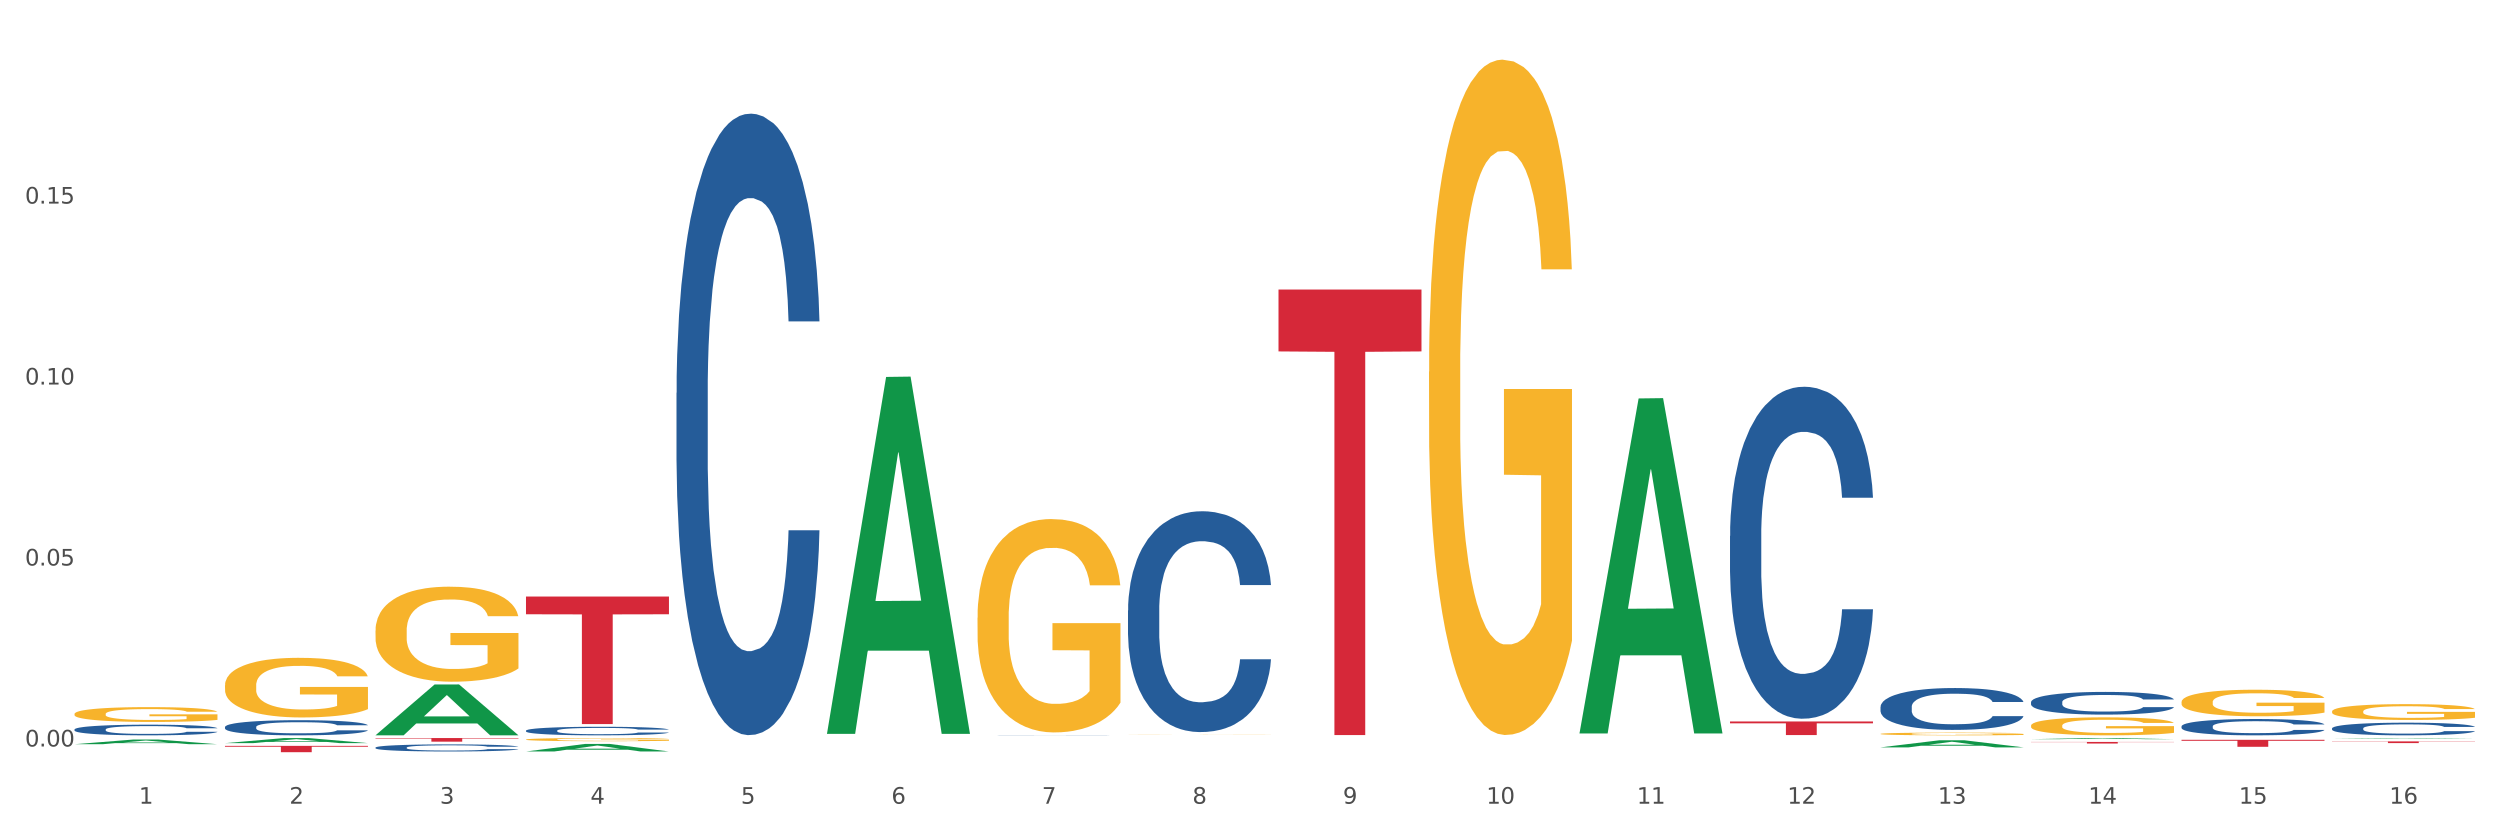
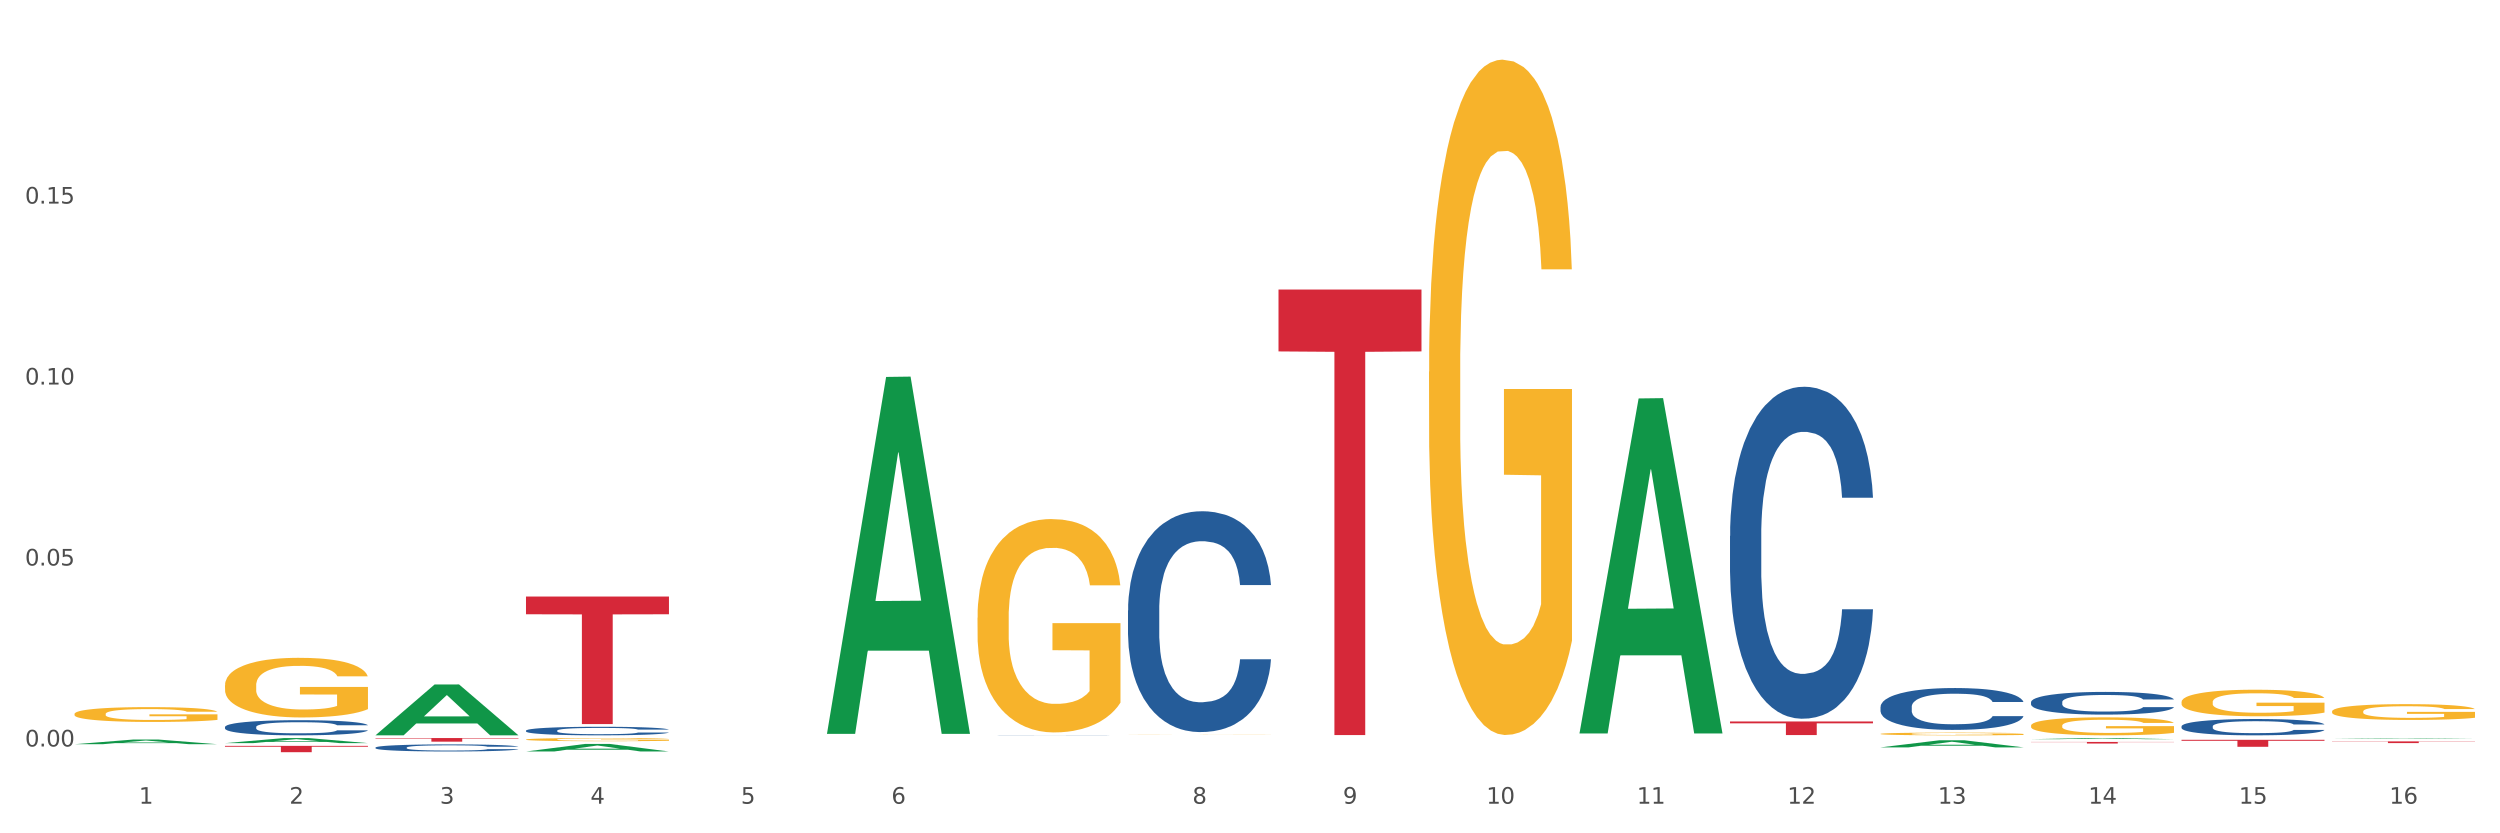
<svg xmlns="http://www.w3.org/2000/svg" xmlns:xlink="http://www.w3.org/1999/xlink" width="1080pt" height="360pt" viewBox="0 0 1080 360" version="1.1">
  <rect x="0" y="0" width="1080" height="360" fill="#333333" stroke="none" />
  <defs>
    <style type="text/css">*{stroke-linejoin: round; stroke-linecap: butt}</style>
  </defs>
  <g id="figure_1">
    <g id="patch_1">
      <path d="M 0 360  L 1080 360  L 1080 0  L 0 0  z " style="fill: #ffffff; stroke: #ffffff; stroke-linejoin: miter" />
    </g>
    <g id="axes_1">
      <g id="matplotlib.axis_1">
        <g id="xtick_1">
          <g id="text_1">
            <g style="fill: #4d4d4d" transform="translate(60.004 347.204) scale(0.096 -0.096)">
              <defs>
                <path id="DejaVuSans-31" d="M 794 531  L 1825 531  L 1825 4091  L 703 3866  L 703 4441  L 1819 4666  L 2450 4666  L 2450 531  L 3481 531  L 3481 0  L 794 0  L 794 531  z " transform="scale(0.016)" />
              </defs>
              <use xlink:href="#DejaVuSans-31" />
            </g>
          </g>
        </g>
        <g id="xtick_2">
          <g id="text_2">
            <g style="fill: #4d4d4d" transform="translate(125.021 347.204) scale(0.096 -0.096)">
              <defs>
                <path id="DejaVuSans-32" d="M 1228 531  L 3431 531  L 3431 0  L 469 0  L 469 531  Q 828 903 1448 1529  Q 2069 2156 2228 2338  Q 2531 2678 2651 2914  Q 2772 3150 2772 3378  Q 2772 3750 2511 3984  Q 2250 4219 1831 4219  Q 1534 4219 1204 4116  Q 875 4013 500 3803  L 500 4441  Q 881 4594 1212 4672  Q 1544 4750 1819 4750  Q 2544 4750 2975 4387  Q 3406 4025 3406 3419  Q 3406 3131 3298 2873  Q 3191 2616 2906 2266  Q 2828 2175 2409 1742  Q 1991 1309 1228 531  z " transform="scale(0.016)" />
              </defs>
              <use xlink:href="#DejaVuSans-32" />
            </g>
          </g>
        </g>
        <g id="xtick_3">
          <g id="text_3">
            <g style="fill: #4d4d4d" transform="translate(190.039 347.204) scale(0.096 -0.096)">
              <defs>
                <path id="DejaVuSans-33" d="M 2597 2516  Q 3050 2419 3304 2112  Q 3559 1806 3559 1356  Q 3559 666 3084 287  Q 2609 -91 1734 -91  Q 1441 -91 1130 -33  Q 819 25 488 141  L 488 750  Q 750 597 1062 519  Q 1375 441 1716 441  Q 2309 441 2620 675  Q 2931 909 2931 1356  Q 2931 1769 2642 2001  Q 2353 2234 1838 2234  L 1294 2234  L 1294 2753  L 1863 2753  Q 2328 2753 2575 2939  Q 2822 3125 2822 3475  Q 2822 3834 2567 4026  Q 2313 4219 1838 4219  Q 1578 4219 1281 4162  Q 984 4106 628 3988  L 628 4550  Q 988 4650 1302 4700  Q 1616 4750 1894 4750  Q 2613 4750 3031 4423  Q 3450 4097 3450 3541  Q 3450 3153 3228 2886  Q 3006 2619 2597 2516  z " transform="scale(0.016)" />
              </defs>
              <use xlink:href="#DejaVuSans-33" />
            </g>
          </g>
        </g>
        <g id="xtick_4">
          <g id="text_4">
            <g style="fill: #4d4d4d" transform="translate(255.056 347.204) scale(0.096 -0.096)">
              <defs>
                <path id="DejaVuSans-34" d="M 2419 4116  L 825 1625  L 2419 1625  L 2419 4116  z M 2253 4666  L 3047 4666  L 3047 1625  L 3713 1625  L 3713 1100  L 3047 1100  L 3047 0  L 2419 0  L 2419 1100  L 313 1100  L 313 1709  L 2253 4666  z " transform="scale(0.016)" />
              </defs>
              <use xlink:href="#DejaVuSans-34" />
            </g>
          </g>
        </g>
        <g id="xtick_5">
          <g id="text_5">
            <g style="fill: #4d4d4d" transform="translate(320.073 347.204) scale(0.096 -0.096)">
              <defs>
                <path id="DejaVuSans-35" d="M 691 4666  L 3169 4666  L 3169 4134  L 1269 4134  L 1269 2991  Q 1406 3038 1543 3061  Q 1681 3084 1819 3084  Q 2600 3084 3056 2656  Q 3513 2228 3513 1497  Q 3513 744 3044 326  Q 2575 -91 1722 -91  Q 1428 -91 1123 -41  Q 819 9 494 109  L 494 744  Q 775 591 1075 516  Q 1375 441 1709 441  Q 2250 441 2565 725  Q 2881 1009 2881 1497  Q 2881 1984 2565 2268  Q 2250 2553 1709 2553  Q 1456 2553 1204 2497  Q 953 2441 691 2322  L 691 4666  z " transform="scale(0.016)" />
              </defs>
              <use xlink:href="#DejaVuSans-35" />
            </g>
          </g>
        </g>
        <g id="xtick_6">
          <g id="text_6">
            <g style="fill: #4d4d4d" transform="translate(385.09 347.204) scale(0.096 -0.096)">
              <defs>
                <path id="DejaVuSans-36" d="M 2113 2584  Q 1688 2584 1439 2293  Q 1191 2003 1191 1497  Q 1191 994 1439 701  Q 1688 409 2113 409  Q 2538 409 2786 701  Q 3034 994 3034 1497  Q 3034 2003 2786 2293  Q 2538 2584 2113 2584  z M 3366 4563  L 3366 3988  Q 3128 4100 2886 4159  Q 2644 4219 2406 4219  Q 1781 4219 1451 3797  Q 1122 3375 1075 2522  Q 1259 2794 1537 2939  Q 1816 3084 2150 3084  Q 2853 3084 3261 2657  Q 3669 2231 3669 1497  Q 3669 778 3244 343  Q 2819 -91 2113 -91  Q 1303 -91 875 529  Q 447 1150 447 2328  Q 447 3434 972 4092  Q 1497 4750 2381 4750  Q 2619 4750 2861 4703  Q 3103 4656 3366 4563  z " transform="scale(0.016)" />
              </defs>
              <use xlink:href="#DejaVuSans-36" />
            </g>
          </g>
        </g>
        <g id="xtick_7">
          <g id="text_7">
            <g style="fill: #4d4d4d" transform="translate(450.108 347.204) scale(0.096 -0.096)">
              <defs>
-                 <path id="DejaVuSans-37" d="M 525 4666  L 3525 4666  L 3525 4397  L 1831 0  L 1172 0  L 2766 4134  L 525 4134  L 525 4666  z " transform="scale(0.016)" />
-               </defs>
+                 </defs>
              <use xlink:href="#DejaVuSans-37" />
            </g>
          </g>
        </g>
        <g id="xtick_8">
          <g id="text_8">
            <g style="fill: #4d4d4d" transform="translate(515.125 347.204) scale(0.096 -0.096)">
              <defs>
                <path id="DejaVuSans-38" d="M 2034 2216  Q 1584 2216 1326 1975  Q 1069 1734 1069 1313  Q 1069 891 1326 650  Q 1584 409 2034 409  Q 2484 409 2743 651  Q 3003 894 3003 1313  Q 3003 1734 2745 1975  Q 2488 2216 2034 2216  z M 1403 2484  Q 997 2584 770 2862  Q 544 3141 544 3541  Q 544 4100 942 4425  Q 1341 4750 2034 4750  Q 2731 4750 3128 4425  Q 3525 4100 3525 3541  Q 3525 3141 3298 2862  Q 3072 2584 2669 2484  Q 3125 2378 3379 2068  Q 3634 1759 3634 1313  Q 3634 634 3220 271  Q 2806 -91 2034 -91  Q 1263 -91 848 271  Q 434 634 434 1313  Q 434 1759 690 2068  Q 947 2378 1403 2484  z M 1172 3481  Q 1172 3119 1398 2916  Q 1625 2713 2034 2713  Q 2441 2713 2670 2916  Q 2900 3119 2900 3481  Q 2900 3844 2670 4047  Q 2441 4250 2034 4250  Q 1625 4250 1398 4047  Q 1172 3844 1172 3481  z " transform="scale(0.016)" />
              </defs>
              <use xlink:href="#DejaVuSans-38" />
            </g>
          </g>
        </g>
        <g id="xtick_9">
          <g id="text_9">
            <g style="fill: #4d4d4d" transform="translate(580.142 347.204) scale(0.096 -0.096)">
              <defs>
                <path id="DejaVuSans-39" d="M 703 97  L 703 672  Q 941 559 1184 500  Q 1428 441 1663 441  Q 2288 441 2617 861  Q 2947 1281 2994 2138  Q 2813 1869 2534 1725  Q 2256 1581 1919 1581  Q 1219 1581 811 2004  Q 403 2428 403 3163  Q 403 3881 828 4315  Q 1253 4750 1959 4750  Q 2769 4750 3195 4129  Q 3622 3509 3622 2328  Q 3622 1225 3098 567  Q 2575 -91 1691 -91  Q 1453 -91 1209 -44  Q 966 3 703 97  z M 1959 2075  Q 2384 2075 2632 2365  Q 2881 2656 2881 3163  Q 2881 3666 2632 3958  Q 2384 4250 1959 4250  Q 1534 4250 1286 3958  Q 1038 3666 1038 3163  Q 1038 2656 1286 2365  Q 1534 2075 1959 2075  z " transform="scale(0.016)" />
              </defs>
              <use xlink:href="#DejaVuSans-39" />
            </g>
          </g>
        </g>
        <g id="xtick_10">
          <g id="text_10">
            <g style="fill: #4d4d4d" transform="translate(642.105 347.204) scale(0.096 -0.096)">
              <defs>
                <path id="DejaVuSans-30" d="M 2034 4250  Q 1547 4250 1301 3770  Q 1056 3291 1056 2328  Q 1056 1369 1301 889  Q 1547 409 2034 409  Q 2525 409 2770 889  Q 3016 1369 3016 2328  Q 3016 3291 2770 3770  Q 2525 4250 2034 4250  z M 2034 4750  Q 2819 4750 3233 4129  Q 3647 3509 3647 2328  Q 3647 1150 3233 529  Q 2819 -91 2034 -91  Q 1250 -91 836 529  Q 422 1150 422 2328  Q 422 3509 836 4129  Q 1250 4750 2034 4750  z " transform="scale(0.016)" />
              </defs>
              <use xlink:href="#DejaVuSans-31" />
              <use xlink:href="#DejaVuSans-30" transform="translate(63.623 0)" />
            </g>
          </g>
        </g>
        <g id="xtick_11">
          <g id="text_11">
            <g style="fill: #4d4d4d" transform="translate(707.123 347.204) scale(0.096 -0.096)">
              <use xlink:href="#DejaVuSans-31" />
              <use xlink:href="#DejaVuSans-31" transform="translate(63.623 0)" />
            </g>
          </g>
        </g>
        <g id="xtick_12">
          <g id="text_12">
            <g style="fill: #4d4d4d" transform="translate(772.14 347.204) scale(0.096 -0.096)">
              <use xlink:href="#DejaVuSans-31" />
              <use xlink:href="#DejaVuSans-32" transform="translate(63.623 0)" />
            </g>
          </g>
        </g>
        <g id="xtick_13">
          <g id="text_13">
            <g style="fill: #4d4d4d" transform="translate(837.157 347.204) scale(0.096 -0.096)">
              <use xlink:href="#DejaVuSans-31" />
              <use xlink:href="#DejaVuSans-33" transform="translate(63.623 0)" />
            </g>
          </g>
        </g>
        <g id="xtick_14">
          <g id="text_14">
            <g style="fill: #4d4d4d" transform="translate(902.174 347.204) scale(0.096 -0.096)">
              <use xlink:href="#DejaVuSans-31" />
              <use xlink:href="#DejaVuSans-34" transform="translate(63.623 0)" />
            </g>
          </g>
        </g>
        <g id="xtick_15">
          <g id="text_15">
            <g style="fill: #4d4d4d" transform="translate(967.192 347.204) scale(0.096 -0.096)">
              <use xlink:href="#DejaVuSans-31" />
              <use xlink:href="#DejaVuSans-35" transform="translate(63.623 0)" />
            </g>
          </g>
        </g>
        <g id="xtick_16">
          <g id="text_16">
            <g style="fill: #4d4d4d" transform="translate(1032.209 347.204) scale(0.096 -0.096)">
              <use xlink:href="#DejaVuSans-31" />
              <use xlink:href="#DejaVuSans-36" transform="translate(63.623 0)" />
            </g>
          </g>
        </g>
        <g id="xtick_17" />
        <g id="xtick_18" />
        <g id="xtick_19" />
        <g id="xtick_20" />
        <g id="xtick_21" />
        <g id="xtick_22" />
        <g id="xtick_23" />
        <g id="xtick_24" />
        <g id="xtick_25" />
        <g id="xtick_26" />
        <g id="xtick_27" />
        <g id="xtick_28" />
        <g id="xtick_29" />
        <g id="xtick_30" />
        <g id="xtick_31" />
      </g>
      <g id="matplotlib.axis_2">
        <g id="ytick_1">
          <g id="text_17">
            <g style="fill: #4d4d4d" transform="translate(10.8 322.485) scale(0.096 -0.096)">
              <defs>
                <path id="DejaVuSans-2e" d="M 684 794  L 1344 794  L 1344 0  L 684 0  L 684 794  z " transform="scale(0.016)" />
              </defs>
              <use xlink:href="#DejaVuSans-30" />
              <use xlink:href="#DejaVuSans-2e" transform="translate(63.623 0)" />
              <use xlink:href="#DejaVuSans-30" transform="translate(95.41 0)" />
              <use xlink:href="#DejaVuSans-30" transform="translate(159.033 0)" />
            </g>
          </g>
        </g>
        <g id="ytick_2">
          <g id="text_18">
            <g style="fill: #4d4d4d" transform="translate(10.8 244.307) scale(0.096 -0.096)">
              <use xlink:href="#DejaVuSans-30" />
              <use xlink:href="#DejaVuSans-2e" transform="translate(63.623 0)" />
              <use xlink:href="#DejaVuSans-30" transform="translate(95.41 0)" />
              <use xlink:href="#DejaVuSans-35" transform="translate(159.033 0)" />
            </g>
          </g>
        </g>
        <g id="ytick_3">
          <g id="text_19">
            <g style="fill: #4d4d4d" transform="translate(10.8 166.13) scale(0.096 -0.096)">
              <use xlink:href="#DejaVuSans-30" />
              <use xlink:href="#DejaVuSans-2e" transform="translate(63.623 0)" />
              <use xlink:href="#DejaVuSans-31" transform="translate(95.41 0)" />
              <use xlink:href="#DejaVuSans-30" transform="translate(159.033 0)" />
            </g>
          </g>
        </g>
        <g id="ytick_4">
          <g id="text_20">
            <g style="fill: #4d4d4d" transform="translate(10.8 87.952) scale(0.096 -0.096)">
              <use xlink:href="#DejaVuSans-30" />
              <use xlink:href="#DejaVuSans-2e" transform="translate(63.623 0)" />
              <use xlink:href="#DejaVuSans-31" transform="translate(95.41 0)" />
              <use xlink:href="#DejaVuSans-35" transform="translate(159.033 0)" />
            </g>
          </g>
        </g>
        <g id="ytick_5" />
        <g id="ytick_6" />
        <g id="ytick_7" />
        <g id="ytick_8" />
      </g>
      <g id="PolyCollection_1">
        <path d="M 32.175 321.501  L 32.239 321.499  L 57.709 319.468  L 68.28 319.466  L 93.941 321.505  L 81.715 321.505  L 76.176 321.03  L 49.877 321.03  L 49.686 321.038  L 44.337 321.505  L 32.175 321.505  L 32.175 321.501  L 53.188 320.747  L 72.864 320.745  L 63.122 319.9  L 62.995 319.897  L 62.867 319.902  L 53.125 320.745  L 53.188 320.747  L 32.175 321.501  z " clip-path="url(#p8999c6854f)" style="fill: #109648" />
        <path d="M 97.192 321.031  L 97.256 321.029  L 122.727 318.84  L 133.297 318.838  L 158.959 321.035  L 146.733 321.035  L 141.193 320.524  L 114.894 320.524  L 114.703 320.532  L 109.354 321.035  L 97.192 321.035  L 97.192 321.031  L 118.206 320.218  L 137.882 320.216  L 128.139 319.306  L 128.012 319.302  L 127.884 319.308  L 118.142 320.216  L 118.206 320.218  L 97.192 321.031  z " clip-path="url(#p8999c6854f)" style="fill: #109648" />
        <path d="M 682.347 316.574  L 682.411 316.438  L 707.882 172.127  L 718.452 171.991  L 744.114 316.846  L 731.888 316.846  L 726.348 283.114  L 700.05 283.114  L 699.859 283.658  L 694.51 316.846  L 682.347 316.846  L 682.347 316.574  L 703.361 262.984  L 723.037 262.848  L 713.294 202.866  L 713.167 202.594  L 713.04 203.002  L 703.297 262.848  L 703.361 262.984  L 682.347 316.574  z " clip-path="url(#p8999c6854f)" style="fill: #109648" />
        <path d="M 32.175 308.436  L 32.248 308.43  L 32.248 308.22  L 32.394 308.038  L 33.123 307.599  L 34.217 307.236  L 35.019 307.042  L 35.821 306.884  L 36.769 306.726  L 37.936 306.562  L 40.051 306.322  L 41.363 306.199  L 42.968 306.07  L 45.885 305.883  L 47.999 305.778  L 50.187 305.69  L 53.76 305.584  L 56.094 305.538  L 58.573 305.502  L 61.563 305.479  L 63.824 305.473  L 68.783 305.491  L 73.012 305.543  L 75.054 305.584  L 77.679 305.655  L 79.065 305.701  L 81.326 305.795  L 83.659 305.918  L 85.263 306.024  L 87.67 306.223  L 89.493 306.422  L 91.17 306.668  L 92.045 306.838  L 92.702 306.996  L 93.285 307.177  L 93.868 307.464  L 80.742 307.464  L 80.232 307.259  L 79.43 307.066  L 78.263 306.879  L 77.242 306.761  L 75.492 306.615  L 73.887 306.521  L 72.21 306.451  L 70.168 306.392  L 68.564 306.363  L 66.303 306.34  L 61.855 306.346  L 58.865 306.392  L 56.823 306.451  L 55.511 306.504  L 54.344 306.562  L 53.031 306.644  L 51.5 306.767  L 50.406 306.879  L 49.312 307.019  L 48.437 307.16  L 47.635 307.324  L 46.979 307.499  L 46.468 307.681  L 46.031 307.903  L 45.666 308.272  L 45.666 309.074  L 45.812 309.256  L 46.176 309.496  L 46.614 309.678  L 47.343 309.894  L 47.999 310.041  L 49.239 310.252  L 50.625 310.427  L 51.719 310.538  L 52.812 310.632  L 54.708 310.761  L 56.823 310.866  L 58.646 310.931  L 61.126 310.989  L 62.803 311.013  L 64.261 311.025  L 67.835 311.025  L 70.387 311.007  L 73.231 310.966  L 75.419 310.913  L 77.242 310.849  L 79.284 310.743  L 80.596 310.644  L 80.596 309.42  L 64.553 309.414  L 64.553 308.6  L 93.941 308.6  L 93.941 310.989  L 92.702 311.112  L 91.316 311.224  L 89.858 311.323  L 87.67 311.446  L 85.045 311.563  L 82.711 311.645  L 80.232 311.716  L 77.315 311.78  L 73.523 311.838  L 71.189 311.862  L 68.272 311.879  L 64.845 311.885  L 61.855 311.874  L 58.938 311.844  L 55.875 311.792  L 52.885 311.716  L 50.625 311.639  L 48.364 311.546  L 45.958 311.423  L 44.062 311.306  L 42.603 311.2  L 40.999 311.066  L 39.249 310.89  L 37.936 310.732  L 36.769 310.568  L 35.529 310.357  L 34.654 310.175  L 33.779 309.947  L 33.269 309.777  L 32.685 309.514  L 32.248 309.145  L 32.175 308.436  z " clip-path="url(#p8999c6854f)" style="fill: #f7b32b" />
        <path d="M 97.192 296.085  L 97.265 296.061  L 97.265 295.214  L 97.411 294.485  L 98.14 292.72  L 99.234 291.261  L 100.036 290.484  L 100.838 289.849  L 101.786 289.214  L 102.953 288.555  L 105.068 287.59  L 106.381 287.096  L 107.985 286.578  L 110.902 285.825  L 113.017 285.401  L 115.204 285.048  L 118.778 284.625  L 121.111 284.436  L 123.591 284.295  L 126.58 284.201  L 128.841 284.178  L 133.8 284.248  L 138.03 284.46  L 140.071 284.625  L 142.697 284.907  L 144.082 285.095  L 146.343 285.472  L 148.676 285.966  L 150.281 286.39  L 152.687 287.19  L 154.51 287.99  L 156.188 288.978  L 157.063 289.661  L 157.719 290.296  L 158.302 291.026  L 158.886 292.179  L 145.759 292.179  L 145.249 291.355  L 144.447 290.578  L 143.28 289.825  L 142.259 289.355  L 140.509 288.766  L 138.905 288.39  L 137.227 288.107  L 135.185 287.872  L 133.581 287.755  L 131.321 287.66  L 126.872 287.684  L 123.882 287.872  L 121.84 288.107  L 120.528 288.319  L 119.361 288.555  L 118.048 288.884  L 116.517 289.378  L 115.423 289.825  L 114.329 290.39  L 113.454 290.955  L 112.652 291.614  L 111.996 292.32  L 111.485 293.049  L 111.048 293.944  L 110.683 295.426  L 110.683 298.65  L 110.829 299.38  L 111.194 300.344  L 111.631 301.074  L 112.36 301.945  L 113.017 302.533  L 114.256 303.38  L 115.642 304.086  L 116.736 304.533  L 117.83 304.91  L 119.726 305.427  L 121.84 305.851  L 123.664 306.11  L 126.143 306.345  L 127.82 306.439  L 129.279 306.486  L 132.852 306.486  L 135.404 306.416  L 138.248 306.251  L 140.436 306.039  L 142.259 305.78  L 144.301 305.357  L 145.614 304.957  L 145.614 300.038  L 129.57 300.015  L 129.57 296.744  L 158.959 296.744  L 158.959 306.345  L 157.719 306.839  L 156.333 307.286  L 154.875 307.686  L 152.687 308.181  L 150.062 308.651  L 147.728 308.981  L 145.249 309.263  L 142.332 309.522  L 138.54 309.757  L 136.206 309.851  L 133.289 309.922  L 129.862 309.946  L 126.872 309.899  L 123.955 309.781  L 120.892 309.569  L 117.903 309.263  L 115.642 308.957  L 113.381 308.581  L 110.975 308.087  L 109.079 307.616  L 107.62 307.192  L 106.016 306.651  L 104.266 305.945  L 102.953 305.31  L 101.786 304.651  L 100.547 303.804  L 99.672 303.074  L 98.797 302.156  L 98.286 301.474  L 97.703 300.415  L 97.265 298.932  L 97.192 296.085  z " clip-path="url(#p8999c6854f)" style="fill: #f7b32b" />
-         <path d="M 162.209 272.416  L 162.282 272.378  L 162.282 271.029  L 162.428 269.866  L 163.157 267.054  L 164.251 264.729  L 165.054 263.492  L 165.856 262.479  L 166.804 261.467  L 167.97 260.417  L 170.085 258.88  L 171.398 258.092  L 173.002 257.267  L 175.919 256.068  L 178.034 255.393  L 180.222 254.83  L 183.795 254.155  L 186.128 253.855  L 188.608 253.63  L 191.598 253.48  L 193.858 253.443  L 198.817 253.555  L 203.047 253.893  L 205.089 254.155  L 207.714 254.605  L 209.099 254.905  L 211.36 255.505  L 213.694 256.292  L 215.298 256.967  L 217.704 258.242  L 219.528 259.517  L 221.205 261.092  L 222.08 262.179  L 222.736 263.192  L 223.32 264.354  L 223.903 266.192  L 210.777 266.192  L 210.266 264.879  L 209.464 263.642  L 208.297 262.442  L 207.276 261.692  L 205.526 260.755  L 203.922 260.155  L 202.245 259.705  L 200.203 259.33  L 198.598 259.142  L 196.338 258.992  L 191.889 259.03  L 188.9 259.33  L 186.858 259.705  L 185.545 260.042  L 184.378 260.417  L 183.066 260.942  L 181.534 261.729  L 180.44 262.442  L 179.347 263.342  L 178.471 264.242  L 177.669 265.292  L 177.013 266.417  L 176.503 267.579  L 176.065 269.004  L 175.7 271.366  L 175.7 276.503  L 175.846 277.665  L 176.211 279.203  L 176.648 280.365  L 177.378 281.753  L 178.034 282.69  L 179.274 284.04  L 180.659 285.165  L 181.753 285.877  L 182.847 286.477  L 184.743 287.302  L 186.858 287.977  L 188.681 288.389  L 191.16 288.764  L 192.837 288.914  L 194.296 288.989  L 197.869 288.989  L 200.422 288.877  L 203.266 288.614  L 205.453 288.277  L 207.276 287.864  L 209.318 287.19  L 210.631 286.552  L 210.631 278.715  L 194.588 278.678  L 194.588 273.466  L 223.976 273.466  L 223.976 288.764  L 222.736 289.552  L 221.351 290.264  L 219.892 290.902  L 217.704 291.689  L 215.079 292.439  L 212.746 292.964  L 210.266 293.414  L 207.349 293.826  L 203.557 294.201  L 201.224 294.351  L 198.307 294.464  L 194.879 294.501  L 191.889 294.426  L 188.972 294.239  L 185.91 293.901  L 182.92 293.414  L 180.659 292.927  L 178.399 292.327  L 175.992 291.539  L 174.096 290.789  L 172.638 290.114  L 171.033 289.252  L 169.283 288.127  L 167.97 287.115  L 166.804 286.065  L 165.564 284.715  L 164.689 283.552  L 163.814 282.09  L 163.303 281.003  L 162.72 279.315  L 162.282 276.953  L 162.209 272.416  z " clip-path="url(#p8999c6854f)" style="fill: #f7b32b" />
        <path d="M 227.227 319.468  L 227.3 319.466  L 227.3 319.422  L 227.445 319.383  L 228.175 319.29  L 229.269 319.212  L 230.071 319.171  L 230.873 319.138  L 231.821 319.104  L 232.988 319.069  L 235.102 319.018  L 236.415 318.992  L 238.019 318.965  L 240.936 318.925  L 243.051 318.902  L 245.239 318.884  L 248.812 318.861  L 251.146 318.851  L 253.625 318.844  L 256.615 318.839  L 258.876 318.838  L 263.834 318.841  L 268.064 318.853  L 270.106 318.861  L 272.731 318.876  L 274.117 318.886  L 276.377 318.906  L 278.711 318.932  L 280.315 318.955  L 282.722 318.997  L 284.545 319.039  L 286.222 319.092  L 287.097 319.128  L 287.753 319.161  L 288.337 319.2  L 288.92 319.261  L 275.794 319.261  L 275.283 319.217  L 274.481 319.176  L 273.315 319.136  L 272.294 319.112  L 270.543 319.08  L 268.939 319.061  L 267.262 319.046  L 265.22 319.033  L 263.616 319.027  L 261.355 319.022  L 256.907 319.023  L 253.917 319.033  L 251.875 319.046  L 250.562 319.057  L 249.396 319.069  L 248.083 319.087  L 246.552 319.113  L 245.458 319.136  L 244.364 319.166  L 243.489 319.196  L 242.687 319.231  L 242.03 319.268  L 241.52 319.307  L 241.082 319.354  L 240.718 319.433  L 240.718 319.603  L 240.863 319.642  L 241.228 319.693  L 241.666 319.732  L 242.395 319.778  L 243.051 319.809  L 244.291 319.854  L 245.676 319.891  L 246.77 319.915  L 247.864 319.935  L 249.76 319.962  L 251.875 319.984  L 253.698 319.998  L 256.177 320.011  L 257.855 320.016  L 259.313 320.018  L 262.886 320.018  L 265.439 320.014  L 268.283 320.006  L 270.47 319.994  L 272.294 319.981  L 274.335 319.958  L 275.648 319.937  L 275.648 319.677  L 259.605 319.676  L 259.605 319.503  L 288.993 319.503  L 288.993 320.011  L 287.753 320.037  L 286.368 320.06  L 284.909 320.082  L 282.722 320.108  L 280.096 320.133  L 277.763 320.15  L 275.283 320.165  L 272.366 320.179  L 268.574 320.191  L 266.241 320.196  L 263.324 320.2  L 259.897 320.201  L 256.907 320.199  L 253.99 320.192  L 250.927 320.181  L 247.937 320.165  L 245.676 320.149  L 243.416 320.129  L 241.009 320.103  L 239.113 320.078  L 237.655 320.055  L 236.05 320.027  L 234.3 319.989  L 232.988 319.956  L 231.821 319.921  L 230.581 319.876  L 229.706 319.838  L 228.831 319.789  L 228.321 319.753  L 227.737 319.697  L 227.3 319.618  L 227.227 319.468  z " clip-path="url(#p8999c6854f)" style="fill: #f7b32b" />
        <path d="M 812.382 322.856  L 812.446 322.853  L 837.916 319.784  L 848.487 319.781  L 874.148 322.862  L 861.922 322.862  L 856.382 322.144  L 830.084 322.144  L 829.893 322.156  L 824.544 322.862  L 812.382 322.862  L 812.382 322.856  L 833.395 321.716  L 853.071 321.713  L 843.329 320.438  L 843.201 320.432  L 843.074 320.441  L 833.332 321.713  L 833.395 321.716  L 812.382 322.856  z " clip-path="url(#p8999c6854f)" style="fill: #109648" />
        <path d="M 877.399 319.329  L 877.463 319.328  L 902.933 318.838  L 913.504 318.838  L 939.166 319.329  L 926.94 319.329  L 921.4 319.215  L 895.101 319.215  L 894.91 319.217  L 889.561 319.329  L 877.399 319.329  L 877.399 319.329  L 898.412 319.147  L 918.089 319.146  L 908.346 318.942  L 908.219 318.942  L 908.091 318.943  L 898.349 319.146  L 898.412 319.147  L 877.399 319.329  z " clip-path="url(#p8999c6854f)" style="fill: #109648" />
        <path d="M 1007.434 319.104  L 1007.497 319.104  L 1032.968 318.838  L 1043.538 318.838  L 1069.2 319.105  L 1056.974 319.105  L 1051.434 319.042  L 1025.136 319.042  L 1024.945 319.043  L 1019.596 319.105  L 1007.434 319.105  L 1007.434 319.104  L 1028.447 319.005  L 1048.123 319.005  L 1038.38 318.895  L 1038.253 318.894  L 1038.126 318.895  L 1028.383 319.005  L 1028.447 319.005  L 1007.434 319.104  z " clip-path="url(#p8999c6854f)" style="fill: #109648" />
        <path d="M 97.192 322.208  L 158.959 322.208  L 158.959 322.589  L 134.662 322.591  L 134.662 324.95  L 121.343 324.95  L 121.343 322.591  L 97.192 322.589  L 97.192 322.21  L 97.192 322.208  z " clip-path="url(#p8999c6854f)" style="fill: #d62839" />
-         <path d="M 1007.434 314.654  L 1007.507 314.649  L 1007.507 314.509  L 1007.726 314.319  L 1008.529 313.969  L 1009.551 313.705  L 1011.303 313.395  L 1012.252 313.265  L 1013.493 313.12  L 1016.049 312.886  L 1018.969 312.686  L 1021.013 312.576  L 1022.547 312.506  L 1025.978 312.381  L 1027.949 312.326  L 1029.994 312.281  L 1031.746 312.251  L 1034.666 312.216  L 1037.003 312.201  L 1039.704 312.196  L 1041.967 312.201  L 1044.961 312.221  L 1049.341 312.281  L 1051.021 312.316  L 1053.284 312.376  L 1055.62 312.456  L 1057.518 312.536  L 1059.709 312.651  L 1061.972 312.801  L 1064.162 312.99  L 1065.696 313.165  L 1066.937 313.35  L 1068.032 313.575  L 1068.835 313.82  L 1069.2 314.024  L 1055.839 314.024  L 1055.474 313.84  L 1054.744 313.64  L 1054.014 313.505  L 1053.211 313.395  L 1051.97 313.27  L 1050.875 313.19  L 1049.049 313.095  L 1047.37 313.035  L 1045.983 313  L 1044.304 312.97  L 1040.726 312.94  L 1038.171 312.94  L 1036.565 312.95  L 1034.593 312.975  L 1032.914 313.01  L 1030.943 313.07  L 1029.41 313.135  L 1027.876 313.22  L 1027 313.28  L 1025.686 313.39  L 1024.81 313.48  L 1023.642 313.635  L 1022.985 313.745  L 1021.817 314.029  L 1021.306 314.239  L 1021.086 314.384  L 1020.94 314.544  L 1020.94 315.323  L 1021.379 315.672  L 1021.744 315.822  L 1022.328 315.992  L 1023.423 316.212  L 1025.029 316.427  L 1026.708 316.581  L 1028.095 316.676  L 1029.41 316.746  L 1030.724 316.801  L 1032.33 316.851  L 1033.644 316.881  L 1035.615 316.911  L 1037.952 316.926  L 1039.777 316.926  L 1043.501 316.901  L 1045.18 316.876  L 1046.786 316.841  L 1048.538 316.786  L 1049.925 316.726  L 1050.728 316.681  L 1052.043 316.586  L 1053.065 316.487  L 1053.941 316.372  L 1054.525 316.272  L 1055.182 316.122  L 1055.693 315.952  L 1055.839 315.862  L 1069.2 315.862  L 1068.908 316.042  L 1068.397 316.217  L 1067.375 316.452  L 1066.572 316.586  L 1065.33 316.751  L 1064.016 316.891  L 1062.191 317.046  L 1060.512 317.161  L 1058.76 317.261  L 1056.861 317.351  L 1053.43 317.476  L 1052.189 317.51  L 1049.56 317.57  L 1047.516 317.605  L 1044.523 317.64  L 1041.456 317.66  L 1038.244 317.665  L 1035.396 317.655  L 1032.257 317.625  L 1030.286 317.595  L 1028.095 317.55  L 1025.54 317.481  L 1023.131 317.396  L 1020.867 317.296  L 1018.75 317.181  L 1016.779 317.051  L 1014.224 316.836  L 1012.325 316.626  L 1010.938 316.432  L 1009.989 316.267  L 1009.04 316.057  L 1008.529 315.912  L 1007.726 315.563  L 1007.434 315.238  L 1007.434 314.654  z " clip-path="url(#p8999c6854f)" style="fill: #255c99" />
        <path d="M 227.227 315.627  L 227.3 315.623  L 227.3 315.529  L 227.519 315.4  L 228.322 315.164  L 229.344 314.984  L 231.096 314.775  L 232.045 314.687  L 233.287 314.589  L 235.842 314.43  L 238.762 314.295  L 240.807 314.22  L 242.34 314.173  L 245.771 314.089  L 247.743 314.051  L 249.787 314.021  L 251.539 314.001  L 254.459 313.977  L 256.796 313.967  L 259.497 313.964  L 261.76 313.967  L 264.754 313.98  L 269.134 314.021  L 270.814 314.045  L 273.077 314.085  L 275.413 314.139  L 277.312 314.193  L 279.502 314.271  L 281.765 314.373  L 283.955 314.501  L 285.489 314.619  L 286.73 314.744  L 287.825 314.897  L 288.628 315.062  L 288.993 315.201  L 275.632 315.201  L 275.267 315.076  L 274.537 314.941  L 273.807 314.849  L 273.004 314.775  L 271.763 314.69  L 270.668 314.636  L 268.842 314.572  L 267.163 314.531  L 265.776 314.508  L 264.097 314.488  L 260.519 314.467  L 257.964 314.467  L 256.358 314.474  L 254.386 314.491  L 252.707 314.515  L 250.736 314.555  L 249.203 314.599  L 247.669 314.657  L 246.793 314.697  L 245.479 314.772  L 244.603 314.832  L 243.435 314.937  L 242.778 315.012  L 241.61 315.204  L 241.099 315.346  L 240.88 315.444  L 240.734 315.552  L 240.734 316.08  L 241.172 316.316  L 241.537 316.418  L 242.121 316.533  L 243.216 316.682  L 244.822 316.827  L 246.501 316.932  L 247.889 316.996  L 249.203 317.043  L 250.517 317.08  L 252.123 317.114  L 253.437 317.135  L 255.409 317.155  L 257.745 317.165  L 259.57 317.165  L 263.294 317.148  L 264.973 317.131  L 266.579 317.108  L 268.331 317.07  L 269.718 317.03  L 270.522 316.999  L 271.836 316.935  L 272.858 316.867  L 273.734 316.79  L 274.318 316.722  L 274.975 316.621  L 275.486 316.506  L 275.632 316.445  L 288.993 316.445  L 288.701 316.567  L 288.19 316.685  L 287.168 316.844  L 286.365 316.935  L 285.124 317.047  L 283.809 317.141  L 281.984 317.246  L 280.305 317.324  L 278.553 317.391  L 276.654 317.452  L 273.223 317.537  L 271.982 317.561  L 269.353 317.601  L 267.309 317.625  L 264.316 317.648  L 261.249 317.662  L 258.037 317.665  L 255.19 317.659  L 252.05 317.638  L 250.079 317.618  L 247.889 317.588  L 245.333 317.54  L 242.924 317.483  L 240.661 317.415  L 238.543 317.337  L 236.572 317.249  L 234.017 317.104  L 232.118 316.962  L 230.731 316.83  L 229.782 316.719  L 228.833 316.577  L 228.322 316.479  L 227.519 316.242  L 227.227 316.022  L 227.227 315.627  z " clip-path="url(#p8999c6854f)" style="fill: #255c99" />
-         <path d="M 292.244 169.732  L 292.317 169.486  L 292.317 162.621  L 292.536 153.304  L 293.339 136.14  L 294.361 123.145  L 296.113 107.943  L 297.063 101.568  L 298.304 94.457  L 300.859 82.933  L 303.78 73.125  L 305.824 67.731  L 307.357 64.298  L 310.788 58.168  L 312.76 55.471  L 314.804 53.264  L 316.556 51.793  L 319.477 50.077  L 321.813 49.341  L 324.514 49.096  L 326.778 49.341  L 329.771 50.322  L 334.152 53.264  L 335.831 54.981  L 338.094 57.923  L 340.431 61.846  L 342.329 65.769  L 344.519 71.409  L 346.782 78.764  L 348.973 88.082  L 350.506 96.664  L 351.747 105.736  L 352.842 116.77  L 353.645 128.784  L 354.01 138.837  L 340.65 138.837  L 340.284 129.765  L 339.554 119.957  L 338.824 113.337  L 338.021 107.943  L 336.78 101.813  L 335.685 97.89  L 333.86 93.231  L 332.18 90.289  L 330.793 88.572  L 329.114 87.101  L 325.536 85.63  L 322.981 85.63  L 321.375 86.12  L 319.404 87.346  L 317.724 89.063  L 315.753 92.005  L 314.22 95.193  L 312.687 99.361  L 311.811 102.303  L 310.496 107.697  L 309.62 112.111  L 308.452 119.712  L 307.795 125.106  L 306.627 139.082  L 306.116 149.38  L 305.897 156.491  L 305.751 164.337  L 305.751 202.588  L 306.189 219.751  L 306.554 227.107  L 307.138 235.444  L 308.233 246.232  L 309.839 256.776  L 311.519 264.377  L 312.906 269.035  L 314.22 272.468  L 315.534 275.165  L 317.14 277.617  L 318.455 279.088  L 320.426 280.559  L 322.762 281.295  L 324.587 281.295  L 328.311 280.069  L 329.99 278.843  L 331.596 277.127  L 333.349 274.43  L 334.736 271.487  L 335.539 269.281  L 336.853 264.622  L 337.875 259.718  L 338.751 254.078  L 339.335 249.175  L 339.992 241.819  L 340.504 233.482  L 340.65 229.069  L 354.01 229.069  L 353.718 237.896  L 353.207 246.477  L 352.185 258.002  L 351.382 264.622  L 350.141 272.713  L 348.827 279.579  L 347.001 287.18  L 345.322 292.819  L 343.57 297.723  L 341.672 302.137  L 338.24 308.266  L 336.999 309.983  L 334.371 312.925  L 332.326 314.642  L 329.333 316.358  L 326.267 317.339  L 323.054 317.584  L 320.207 317.093  L 317.067 315.622  L 315.096 314.151  L 312.906 311.944  L 310.35 308.512  L 307.941 304.343  L 305.678 299.439  L 303.561 293.8  L 301.589 287.425  L 299.034 276.882  L 297.136 266.583  L 295.748 257.021  L 294.799 248.929  L 293.85 238.631  L 293.339 231.521  L 292.536 214.357  L 292.244 198.419  L 292.244 169.732  z " clip-path="url(#p8999c6854f)" style="fill: #255c99" />
        <path d="M 422.278 317.605  L 422.351 317.604  L 422.351 317.603  L 422.57 317.602  L 423.374 317.6  L 424.396 317.598  L 426.148 317.595  L 427.097 317.594  L 428.338 317.593  L 430.894 317.592  L 433.814 317.59  L 435.858 317.589  L 437.391 317.589  L 440.823 317.588  L 442.794 317.587  L 444.839 317.587  L 446.591 317.587  L 449.511 317.587  L 451.847 317.587  L 454.549 317.587  L 456.812 317.587  L 459.806 317.587  L 464.186 317.587  L 465.865 317.587  L 468.129 317.588  L 470.465 317.588  L 472.363 317.589  L 474.554 317.59  L 476.817 317.591  L 479.007 317.592  L 480.54 317.594  L 481.782 317.595  L 482.877 317.597  L 483.68 317.598  L 484.045 317.6  L 470.684 317.6  L 470.319 317.599  L 469.589 317.597  L 468.859 317.596  L 468.056 317.595  L 466.814 317.594  L 465.719 317.594  L 463.894 317.593  L 462.215 317.593  L 460.828 317.592  L 459.148 317.592  L 455.571 317.592  L 453.016 317.592  L 451.409 317.592  L 449.438 317.592  L 447.759 317.592  L 445.788 317.593  L 444.254 317.593  L 442.721 317.594  L 441.845 317.594  L 440.531 317.595  L 439.655 317.596  L 438.487 317.597  L 437.83 317.598  L 436.661 317.6  L 436.15 317.601  L 435.931 317.603  L 435.785 317.604  L 435.785 317.609  L 436.223 317.612  L 436.588 317.613  L 437.172 317.614  L 438.268 317.616  L 439.874 317.617  L 441.553 317.619  L 442.94 317.619  L 444.254 317.62  L 445.569 317.62  L 447.175 317.621  L 448.489 317.621  L 450.46 317.621  L 452.797 317.621  L 454.622 317.621  L 458.345 317.621  L 460.025 317.621  L 461.631 317.62  L 463.383 317.62  L 464.77 317.62  L 465.573 317.619  L 466.887 317.619  L 467.91 317.618  L 468.786 317.617  L 469.37 317.616  L 470.027 317.615  L 470.538 317.614  L 470.684 317.613  L 484.045 317.613  L 483.753 317.615  L 483.242 317.616  L 482.22 317.618  L 481.416 317.619  L 480.175 317.62  L 478.861 317.621  L 477.036 317.622  L 475.357 317.623  L 473.604 317.624  L 471.706 317.624  L 468.275 317.625  L 467.034 317.625  L 464.405 317.626  L 462.361 317.626  L 459.367 317.626  L 456.301 317.626  L 453.089 317.627  L 450.241 317.626  L 447.102 317.626  L 445.131 317.626  L 442.94 317.626  L 440.385 317.625  L 437.976 317.625  L 435.712 317.624  L 433.595 317.623  L 431.624 317.622  L 429.068 317.62  L 427.17 317.619  L 425.783 317.618  L 424.834 317.616  L 423.885 317.615  L 423.374 317.614  L 422.57 317.611  L 422.278 317.609  L 422.278 317.605  z " clip-path="url(#p8999c6854f)" style="fill: #255c99" />
        <path d="M 487.296 263.722  L 487.369 263.635  L 487.369 261.196  L 487.588 257.885  L 488.391 251.786  L 489.413 247.168  L 491.165 241.766  L 492.114 239.5  L 493.356 236.974  L 495.911 232.879  L 498.831 229.393  L 500.876 227.477  L 502.409 226.257  L 505.84 224.079  L 507.811 223.12  L 509.856 222.336  L 511.608 221.813  L 514.528 221.203  L 516.865 220.942  L 519.566 220.855  L 521.829 220.942  L 524.823 221.29  L 529.203 222.336  L 530.883 222.946  L 533.146 223.991  L 535.482 225.386  L 537.38 226.78  L 539.571 228.784  L 541.834 231.397  L 544.024 234.708  L 545.558 237.758  L 546.799 240.982  L 547.894 244.902  L 548.697 249.172  L 549.062 252.744  L 535.701 252.744  L 535.336 249.52  L 534.606 246.035  L 533.876 243.683  L 533.073 241.766  L 531.832 239.588  L 530.737 238.194  L 528.911 236.538  L 527.232 235.493  L 525.845 234.883  L 524.166 234.36  L 520.588 233.837  L 518.033 233.837  L 516.427 234.011  L 514.455 234.447  L 512.776 235.057  L 510.805 236.102  L 509.272 237.235  L 507.738 238.716  L 506.862 239.762  L 505.548 241.679  L 504.672 243.247  L 503.504 245.948  L 502.847 247.865  L 501.679 252.831  L 501.168 256.491  L 500.949 259.017  L 500.803 261.806  L 500.803 275.398  L 501.241 281.497  L 501.606 284.111  L 502.19 287.073  L 503.285 290.907  L 504.891 294.653  L 506.57 297.354  L 507.957 299.01  L 509.272 300.229  L 510.586 301.188  L 512.192 302.059  L 513.506 302.582  L 515.478 303.105  L 517.814 303.366  L 519.639 303.366  L 523.363 302.93  L 525.042 302.495  L 526.648 301.885  L 528.4 300.926  L 529.787 299.881  L 530.591 299.097  L 531.905 297.441  L 532.927 295.699  L 533.803 293.695  L 534.387 291.952  L 535.044 289.338  L 535.555 286.376  L 535.701 284.808  L 549.062 284.808  L 548.77 287.944  L 548.259 290.994  L 547.237 295.089  L 546.434 297.441  L 545.193 300.317  L 543.878 302.756  L 542.053 305.457  L 540.374 307.461  L 538.622 309.204  L 536.723 310.772  L 533.292 312.95  L 532.051 313.56  L 529.422 314.606  L 527.378 315.216  L 524.385 315.826  L 521.318 316.174  L 518.106 316.261  L 515.258 316.087  L 512.119 315.564  L 510.148 315.041  L 507.957 314.257  L 505.402 313.037  L 502.993 311.556  L 500.73 309.814  L 498.612 307.81  L 496.641 305.544  L 494.086 301.798  L 492.187 298.138  L 490.8 294.74  L 489.851 291.865  L 488.902 288.206  L 488.391 285.679  L 487.588 279.58  L 487.296 273.916  L 487.296 263.722  z " clip-path="url(#p8999c6854f)" style="fill: #255c99" />
        <path d="M 747.365 231.516  L 747.438 231.385  L 747.438 227.718  L 747.657 222.74  L 748.46 213.572  L 749.482 206.63  L 751.234 198.51  L 752.183 195.104  L 753.424 191.306  L 755.98 185.15  L 758.9 179.911  L 760.944 177.03  L 762.478 175.196  L 765.909 171.922  L 767.88 170.481  L 769.925 169.302  L 771.677 168.516  L 774.597 167.599  L 776.934 167.206  L 779.635 167.075  L 781.898 167.206  L 784.892 167.73  L 789.272 169.302  L 790.952 170.219  L 793.215 171.791  L 795.551 173.886  L 797.449 175.982  L 799.64 178.994  L 801.903 182.924  L 804.093 187.901  L 805.627 192.485  L 806.868 197.331  L 807.963 203.225  L 808.766 209.643  L 809.131 215.013  L 795.77 215.013  L 795.405 210.167  L 794.675 204.928  L 793.945 201.391  L 793.142 198.51  L 791.901 195.235  L 790.806 193.14  L 788.98 190.651  L 787.301 189.079  L 785.914 188.163  L 784.235 187.377  L 780.657 186.591  L 778.102 186.591  L 776.496 186.853  L 774.524 187.508  L 772.845 188.425  L 770.874 189.996  L 769.341 191.699  L 767.807 193.926  L 766.931 195.497  L 765.617 198.379  L 764.741 200.736  L 763.573 204.797  L 762.916 207.678  L 761.748 215.144  L 761.237 220.645  L 761.018 224.443  L 760.871 228.634  L 760.871 249.067  L 761.31 258.235  L 761.675 262.164  L 762.259 266.618  L 763.354 272.381  L 764.96 278.013  L 766.639 282.073  L 768.026 284.561  L 769.341 286.395  L 770.655 287.836  L 772.261 289.146  L 773.575 289.932  L 775.546 290.717  L 777.883 291.11  L 779.708 291.11  L 783.432 290.455  L 785.111 289.801  L 786.717 288.884  L 788.469 287.443  L 789.856 285.871  L 790.66 284.692  L 791.974 282.204  L 792.996 279.584  L 793.872 276.572  L 794.456 273.952  L 795.113 270.023  L 795.624 265.57  L 795.77 263.212  L 809.131 263.212  L 808.839 267.927  L 808.328 272.512  L 807.306 278.668  L 806.503 282.204  L 805.262 286.526  L 803.947 290.193  L 802.122 294.254  L 800.443 297.266  L 798.691 299.886  L 796.792 302.243  L 793.361 305.518  L 792.12 306.435  L 789.491 308.006  L 787.447 308.923  L 784.454 309.84  L 781.387 310.364  L 778.175 310.495  L 775.327 310.233  L 772.188 309.447  L 770.217 308.661  L 768.026 307.482  L 765.471 305.649  L 763.062 303.422  L 760.798 300.803  L 758.681 297.79  L 756.71 294.385  L 754.155 288.753  L 752.256 283.252  L 750.869 278.144  L 749.92 273.821  L 748.971 268.32  L 748.46 264.522  L 747.657 255.354  L 747.365 246.84  L 747.365 231.516  z " clip-path="url(#p8999c6854f)" style="fill: #255c99" />
        <path d="M 812.382 305.358  L 812.455 305.341  L 812.455 304.879  L 812.674 304.251  L 813.477 303.094  L 814.499 302.218  L 816.251 301.194  L 817.201 300.764  L 818.442 300.285  L 820.997 299.508  L 823.917 298.847  L 825.962 298.484  L 827.495 298.253  L 830.926 297.84  L 832.898 297.658  L 834.942 297.509  L 836.694 297.41  L 839.615 297.294  L 841.951 297.245  L 844.652 297.228  L 846.916 297.245  L 849.909 297.311  L 854.29 297.509  L 855.969 297.625  L 858.232 297.823  L 860.568 298.087  L 862.467 298.352  L 864.657 298.732  L 866.92 299.227  L 869.111 299.855  L 870.644 300.434  L 871.885 301.045  L 872.98 301.789  L 873.783 302.598  L 874.148 303.276  L 860.787 303.276  L 860.422 302.664  L 859.692 302.003  L 858.962 301.557  L 858.159 301.194  L 856.918 300.781  L 855.823 300.516  L 853.998 300.202  L 852.318 300.004  L 850.931 299.888  L 849.252 299.789  L 845.674 299.69  L 843.119 299.69  L 841.513 299.723  L 839.542 299.806  L 837.862 299.921  L 835.891 300.12  L 834.358 300.335  L 832.825 300.615  L 831.949 300.814  L 830.634 301.177  L 829.758 301.475  L 828.59 301.987  L 827.933 302.35  L 826.765 303.292  L 826.254 303.986  L 826.035 304.466  L 825.889 304.994  L 825.889 307.572  L 826.327 308.729  L 826.692 309.224  L 827.276 309.786  L 828.371 310.513  L 829.977 311.224  L 831.657 311.736  L 833.044 312.05  L 834.358 312.281  L 835.672 312.463  L 837.278 312.628  L 838.592 312.727  L 840.564 312.826  L 842.9 312.876  L 844.725 312.876  L 848.449 312.793  L 850.128 312.711  L 851.734 312.595  L 853.486 312.413  L 854.874 312.215  L 855.677 312.066  L 856.991 311.752  L 858.013 311.422  L 858.889 311.042  L 859.473 310.711  L 860.13 310.216  L 860.641 309.654  L 860.787 309.357  L 874.148 309.357  L 873.856 309.951  L 873.345 310.53  L 872.323 311.306  L 871.52 311.752  L 870.279 312.298  L 868.965 312.76  L 867.139 313.273  L 865.46 313.653  L 863.708 313.983  L 861.81 314.281  L 858.378 314.694  L 857.137 314.809  L 854.509 315.008  L 852.464 315.123  L 849.471 315.239  L 846.405 315.305  L 843.192 315.322  L 840.345 315.289  L 837.205 315.189  L 835.234 315.09  L 833.044 314.942  L 830.488 314.71  L 828.079 314.429  L 825.816 314.099  L 823.698 313.719  L 821.727 313.289  L 819.172 312.579  L 817.274 311.885  L 815.886 311.24  L 814.937 310.695  L 813.988 310.001  L 813.477 309.522  L 812.674 308.365  L 812.382 307.291  L 812.382 305.358  z " clip-path="url(#p8999c6854f)" style="fill: #255c99" />
        <path d="M 877.399 303.312  L 877.472 303.303  L 877.472 303.052  L 877.691 302.711  L 878.494 302.083  L 879.516 301.608  L 881.269 301.052  L 882.218 300.819  L 883.459 300.559  L 886.014 300.138  L 888.935 299.779  L 890.979 299.582  L 892.512 299.456  L 895.944 299.232  L 897.915 299.134  L 899.959 299.053  L 901.711 298.999  L 904.632 298.936  L 906.968 298.909  L 909.67 298.9  L 911.933 298.909  L 914.926 298.945  L 919.307 299.053  L 920.986 299.116  L 923.249 299.223  L 925.586 299.367  L 927.484 299.51  L 929.674 299.716  L 931.938 299.985  L 934.128 300.326  L 935.661 300.64  L 936.902 300.972  L 937.997 301.375  L 938.8 301.814  L 939.166 302.182  L 925.805 302.182  L 925.44 301.85  L 924.71 301.492  L 923.979 301.25  L 923.176 301.052  L 921.935 300.828  L 920.84 300.685  L 919.015 300.514  L 917.336 300.407  L 915.948 300.344  L 914.269 300.29  L 910.692 300.236  L 908.136 300.236  L 906.53 300.254  L 904.559 300.299  L 902.88 300.362  L 900.908 300.469  L 899.375 300.586  L 897.842 300.738  L 896.966 300.846  L 895.652 301.043  L 894.775 301.205  L 893.607 301.483  L 892.95 301.68  L 891.782 302.191  L 891.271 302.568  L 891.052 302.828  L 890.906 303.114  L 890.906 304.513  L 891.344 305.141  L 891.709 305.41  L 892.293 305.715  L 893.388 306.109  L 894.995 306.495  L 896.674 306.773  L 898.061 306.943  L 899.375 307.068  L 900.689 307.167  L 902.296 307.257  L 903.61 307.311  L 905.581 307.364  L 907.917 307.391  L 909.743 307.391  L 913.466 307.346  L 915.145 307.302  L 916.751 307.239  L 918.504 307.14  L 919.891 307.033  L 920.694 306.952  L 922.008 306.782  L 923.03 306.602  L 923.906 306.396  L 924.491 306.217  L 925.148 305.948  L 925.659 305.643  L 925.805 305.481  L 939.166 305.481  L 938.873 305.804  L 938.362 306.118  L 937.34 306.539  L 936.537 306.782  L 935.296 307.077  L 933.982 307.328  L 932.157 307.606  L 930.477 307.813  L 928.725 307.992  L 926.827 308.153  L 923.395 308.377  L 922.154 308.44  L 919.526 308.548  L 917.482 308.611  L 914.488 308.673  L 911.422 308.709  L 908.209 308.718  L 905.362 308.7  L 902.223 308.646  L 900.251 308.593  L 898.061 308.512  L 895.506 308.386  L 893.096 308.234  L 890.833 308.055  L 888.716 307.848  L 886.744 307.615  L 884.189 307.23  L 882.291 306.853  L 880.904 306.504  L 879.954 306.208  L 879.005 305.831  L 878.494 305.571  L 877.691 304.943  L 877.399 304.361  L 877.399 303.312  z " clip-path="url(#p8999c6854f)" style="fill: #255c99" />
        <path d="M 942.416 313.782  L 942.489 313.775  L 942.489 313.595  L 942.708 313.35  L 943.512 312.899  L 944.534 312.558  L 946.286 312.158  L 947.235 311.991  L 948.476 311.804  L 951.032 311.501  L 953.952 311.244  L 955.996 311.102  L 957.529 311.012  L 960.961 310.851  L 962.932 310.78  L 964.976 310.722  L 966.729 310.683  L 969.649 310.638  L 971.985 310.619  L 974.687 310.613  L 976.95 310.619  L 979.943 310.645  L 984.324 310.722  L 986.003 310.767  L 988.267 310.845  L 990.603 310.948  L 992.501 311.051  L 994.691 311.199  L 996.955 311.392  L 999.145 311.637  L 1000.678 311.862  L 1001.919 312.1  L 1003.015 312.39  L 1003.818 312.706  L 1004.183 312.97  L 990.822 312.97  L 990.457 312.732  L 989.727 312.474  L 988.997 312.3  L 988.194 312.158  L 986.952 311.997  L 985.857 311.894  L 984.032 311.772  L 982.353 311.695  L 980.966 311.65  L 979.286 311.611  L 975.709 311.572  L 973.154 311.572  L 971.547 311.585  L 969.576 311.617  L 967.897 311.662  L 965.926 311.74  L 964.392 311.824  L 962.859 311.933  L 961.983 312.01  L 960.669 312.152  L 959.793 312.268  L 958.625 312.468  L 957.967 312.609  L 956.799 312.976  L 956.288 313.247  L 956.069 313.434  L 955.923 313.64  L 955.923 314.645  L 956.361 315.095  L 956.726 315.289  L 957.31 315.508  L 958.406 315.791  L 960.012 316.068  L 961.691 316.268  L 963.078 316.39  L 964.392 316.48  L 965.707 316.551  L 967.313 316.615  L 968.627 316.654  L 970.598 316.693  L 972.935 316.712  L 974.76 316.712  L 978.483 316.68  L 980.163 316.648  L 981.769 316.603  L 983.521 316.532  L 984.908 316.454  L 985.711 316.396  L 987.025 316.274  L 988.048 316.145  L 988.924 315.997  L 989.508 315.868  L 990.165 315.675  L 990.676 315.456  L 990.822 315.34  L 1004.183 315.34  L 1003.891 315.572  L 1003.38 315.797  L 1002.358 316.1  L 1001.554 316.274  L 1000.313 316.487  L 998.999 316.667  L 997.174 316.867  L 995.495 317.015  L 993.742 317.144  L 991.844 317.26  L 988.413 317.421  L 987.171 317.466  L 984.543 317.543  L 982.499 317.588  L 979.505 317.633  L 976.439 317.659  L 973.227 317.665  L 970.379 317.652  L 967.24 317.614  L 965.268 317.575  L 963.078 317.517  L 960.523 317.427  L 958.114 317.318  L 955.85 317.189  L 953.733 317.041  L 951.762 316.873  L 949.206 316.596  L 947.308 316.326  L 945.921 316.074  L 944.972 315.862  L 944.023 315.591  L 943.512 315.405  L 942.708 314.954  L 942.416 314.535  L 942.416 313.782  z " clip-path="url(#p8999c6854f)" style="fill: #255c99" />
-         <path d="M 32.175 315.128  L 32.248 315.124  L 32.248 315.006  L 32.467 314.846  L 33.27 314.551  L 34.292 314.328  L 36.045 314.068  L 36.994 313.958  L 38.235 313.836  L 40.79 313.638  L 43.711 313.47  L 45.755 313.377  L 47.288 313.319  L 50.72 313.213  L 52.691 313.167  L 54.735 313.129  L 56.487 313.104  L 59.408 313.074  L 61.744 313.062  L 64.445 313.058  L 66.709 313.062  L 69.702 313.079  L 74.083 313.129  L 75.762 313.159  L 78.025 313.209  L 80.362 313.276  L 82.26 313.344  L 84.45 313.441  L 86.713 313.567  L 88.904 313.727  L 90.437 313.874  L 91.678 314.03  L 92.773 314.219  L 93.576 314.425  L 93.941 314.598  L 80.581 314.598  L 80.216 314.442  L 79.485 314.274  L 78.755 314.16  L 77.952 314.068  L 76.711 313.962  L 75.616 313.895  L 73.791 313.815  L 72.111 313.765  L 70.724 313.735  L 69.045 313.71  L 65.468 313.685  L 62.912 313.685  L 61.306 313.693  L 59.335 313.714  L 57.655 313.744  L 55.684 313.794  L 54.151 313.849  L 52.618 313.92  L 51.742 313.971  L 50.427 314.063  L 49.551 314.139  L 48.383 314.27  L 47.726 314.362  L 46.558 314.602  L 46.047 314.779  L 45.828 314.901  L 45.682 315.035  L 45.682 315.692  L 46.12 315.986  L 46.485 316.113  L 47.069 316.256  L 48.164 316.441  L 49.77 316.622  L 51.45 316.752  L 52.837 316.832  L 54.151 316.891  L 55.465 316.937  L 57.071 316.979  L 58.386 317.005  L 60.357 317.03  L 62.693 317.043  L 64.518 317.043  L 68.242 317.021  L 69.921 317  L 71.527 316.971  L 73.28 316.925  L 74.667 316.874  L 75.47 316.836  L 76.784 316.756  L 77.806 316.672  L 78.682 316.575  L 79.266 316.491  L 79.923 316.365  L 80.435 316.222  L 80.581 316.146  L 93.941 316.146  L 93.649 316.298  L 93.138 316.445  L 92.116 316.643  L 91.313 316.756  L 90.072 316.895  L 88.758 317.013  L 86.932 317.144  L 85.253 317.24  L 83.501 317.324  L 81.603 317.4  L 78.171 317.505  L 76.93 317.535  L 74.302 317.585  L 72.257 317.615  L 69.264 317.644  L 66.198 317.661  L 62.985 317.665  L 60.138 317.657  L 56.998 317.632  L 55.027 317.606  L 52.837 317.569  L 50.281 317.51  L 47.872 317.438  L 45.609 317.354  L 43.492 317.257  L 41.52 317.148  L 38.965 316.967  L 37.067 316.79  L 35.679 316.626  L 34.73 316.487  L 33.781 316.31  L 33.27 316.188  L 32.467 315.894  L 32.175 315.62  L 32.175 315.128  z " clip-path="url(#p8999c6854f)" style="fill: #255c99" />
        <path d="M 97.192 314.06  L 97.265 314.054  L 97.265 313.886  L 97.484 313.659  L 98.287 313.241  L 99.31 312.924  L 101.062 312.553  L 102.011 312.397  L 103.252 312.224  L 105.807 311.943  L 108.728 311.704  L 110.772 311.572  L 112.305 311.489  L 115.737 311.339  L 117.708 311.273  L 119.752 311.22  L 121.505 311.184  L 124.425 311.142  L 126.761 311.124  L 129.463 311.118  L 131.726 311.124  L 134.719 311.148  L 139.1 311.22  L 140.779 311.261  L 143.042 311.333  L 145.379 311.429  L 147.277 311.525  L 149.467 311.662  L 151.731 311.841  L 153.921 312.069  L 155.454 312.278  L 156.695 312.499  L 157.79 312.768  L 158.594 313.061  L 158.959 313.306  L 145.598 313.306  L 145.233 313.085  L 144.503 312.846  L 143.773 312.685  L 142.969 312.553  L 141.728 312.403  L 140.633 312.308  L 138.808 312.194  L 137.129 312.122  L 135.741 312.081  L 134.062 312.045  L 130.485 312.009  L 127.929 312.009  L 126.323 312.021  L 124.352 312.051  L 122.673 312.093  L 120.701 312.164  L 119.168 312.242  L 117.635 312.344  L 116.759 312.415  L 115.445 312.547  L 114.569 312.655  L 113.4 312.84  L 112.743 312.972  L 111.575 313.312  L 111.064 313.563  L 110.845 313.737  L 110.699 313.928  L 110.699 314.861  L 111.137 315.28  L 111.502 315.459  L 112.086 315.662  L 113.181 315.925  L 114.788 316.182  L 116.467 316.368  L 117.854 316.481  L 119.168 316.565  L 120.482 316.631  L 122.089 316.691  L 123.403 316.727  L 125.374 316.762  L 127.71 316.78  L 129.536 316.78  L 133.259 316.75  L 134.938 316.721  L 136.545 316.679  L 138.297 316.613  L 139.684 316.541  L 140.487 316.487  L 141.801 316.374  L 142.823 316.254  L 143.7 316.117  L 144.284 315.997  L 144.941 315.818  L 145.452 315.614  L 145.598 315.507  L 158.959 315.507  L 158.667 315.722  L 158.156 315.931  L 157.133 316.212  L 156.33 316.374  L 155.089 316.571  L 153.775 316.739  L 151.95 316.924  L 150.27 317.061  L 148.518 317.181  L 146.62 317.289  L 143.188 317.438  L 141.947 317.48  L 139.319 317.552  L 137.275 317.594  L 134.281 317.635  L 131.215 317.659  L 128.002 317.665  L 125.155 317.653  L 122.016 317.617  L 120.044 317.582  L 117.854 317.528  L 115.299 317.444  L 112.889 317.342  L 110.626 317.223  L 108.509 317.085  L 106.538 316.93  L 103.982 316.673  L 102.084 316.422  L 100.697 316.188  L 99.748 315.991  L 98.798 315.74  L 98.287 315.567  L 97.484 315.148  L 97.192 314.759  L 97.192 314.06  z " clip-path="url(#p8999c6854f)" style="fill: #255c99" />
        <path d="M 162.209 322.951  L 162.282 322.948  L 162.282 322.87  L 162.502 322.763  L 163.305 322.567  L 164.327 322.419  L 166.079 322.245  L 167.028 322.172  L 168.269 322.091  L 170.825 321.96  L 173.745 321.848  L 175.789 321.786  L 177.323 321.747  L 180.754 321.677  L 182.725 321.646  L 184.77 321.621  L 186.522 321.604  L 189.442 321.584  L 191.778 321.576  L 194.48 321.573  L 196.743 321.576  L 199.737 321.587  L 204.117 321.621  L 205.796 321.64  L 208.06 321.674  L 210.396 321.719  L 212.294 321.764  L 214.485 321.828  L 216.748 321.912  L 218.938 322.018  L 220.471 322.116  L 221.713 322.22  L 222.808 322.346  L 223.611 322.483  L 223.976 322.598  L 210.615 322.598  L 210.25 322.495  L 209.52 322.383  L 208.79 322.307  L 207.987 322.245  L 206.746 322.175  L 205.65 322.13  L 203.825 322.077  L 202.146 322.044  L 200.759 322.024  L 199.079 322.007  L 195.502 321.99  L 192.947 321.99  L 191.34 321.996  L 189.369 322.01  L 187.69 322.03  L 185.719 322.063  L 184.185 322.1  L 182.652 322.147  L 181.776 322.181  L 180.462 322.243  L 179.586 322.293  L 178.418 322.38  L 177.761 322.441  L 176.592 322.601  L 176.081 322.719  L 175.862 322.8  L 175.716 322.89  L 175.716 323.326  L 176.154 323.523  L 176.519 323.607  L 177.104 323.702  L 178.199 323.825  L 179.805 323.945  L 181.484 324.032  L 182.871 324.085  L 184.185 324.125  L 185.5 324.155  L 187.106 324.184  L 188.42 324.2  L 190.391 324.217  L 192.728 324.226  L 194.553 324.226  L 198.276 324.212  L 199.956 324.198  L 201.562 324.178  L 203.314 324.147  L 204.701 324.113  L 205.504 324.088  L 206.819 324.035  L 207.841 323.979  L 208.717 323.915  L 209.301 323.859  L 209.958 323.775  L 210.469 323.679  L 210.615 323.629  L 223.976 323.629  L 223.684 323.73  L 223.173 323.828  L 222.151 323.959  L 221.348 324.035  L 220.106 324.127  L 218.792 324.206  L 216.967 324.293  L 215.288 324.357  L 213.535 324.413  L 211.637 324.464  L 208.206 324.534  L 206.965 324.553  L 204.336 324.587  L 202.292 324.606  L 199.299 324.626  L 196.232 324.637  L 193.02 324.64  L 190.172 324.634  L 187.033 324.618  L 185.062 324.601  L 182.871 324.576  L 180.316 324.536  L 177.907 324.489  L 175.643 324.433  L 173.526 324.368  L 171.555 324.296  L 168.999 324.175  L 167.101 324.057  L 165.714 323.948  L 164.765 323.856  L 163.816 323.738  L 163.305 323.657  L 162.502 323.461  L 162.209 323.279  L 162.209 322.951  z " clip-path="url(#p8999c6854f)" style="fill: #255c99" />
        <path d="M 422.278 266.828  L 422.351 266.744  L 422.351 263.713  L 422.497 261.103  L 423.226 254.789  L 424.32 249.57  L 425.122 246.792  L 425.925 244.519  L 426.873 242.245  L 428.039 239.888  L 430.154 236.437  L 431.467 234.669  L 433.071 232.817  L 435.988 230.123  L 438.103 228.607  L 440.291 227.344  L 443.864 225.829  L 446.197 225.156  L 448.677 224.65  L 451.667 224.314  L 453.927 224.229  L 458.886 224.482  L 463.116 225.24  L 465.158 225.829  L 467.783 226.839  L 469.168 227.513  L 471.429 228.86  L 473.763 230.628  L 475.367 232.143  L 477.773 235.005  L 479.596 237.868  L 481.274 241.404  L 482.149 243.845  L 482.805 246.118  L 483.389 248.728  L 483.972 252.853  L 470.846 252.853  L 470.335 249.907  L 469.533 247.128  L 468.366 244.434  L 467.345 242.751  L 465.595 240.646  L 463.991 239.299  L 462.314 238.289  L 460.272 237.447  L 458.667 237.026  L 456.407 236.689  L 451.958 236.773  L 448.969 237.447  L 446.927 238.289  L 445.614 239.046  L 444.447 239.888  L 443.135 241.067  L 441.603 242.835  L 440.509 244.434  L 439.416 246.455  L 438.54 248.475  L 437.738 250.833  L 437.082 253.358  L 436.571 255.968  L 436.134 259.167  L 435.769 264.471  L 435.769 276.004  L 435.915 278.614  L 436.28 282.066  L 436.717 284.676  L 437.447 287.791  L 438.103 289.895  L 439.343 292.926  L 440.728 295.452  L 441.822 297.051  L 442.916 298.398  L 444.812 300.25  L 446.927 301.766  L 448.75 302.692  L 451.229 303.534  L 452.906 303.87  L 454.365 304.039  L 457.938 304.039  L 460.49 303.786  L 463.334 303.197  L 465.522 302.439  L 467.345 301.513  L 469.387 299.998  L 470.7 298.567  L 470.7 280.972  L 454.657 280.887  L 454.657 269.185  L 484.045 269.185  L 484.045 303.534  L 482.805 305.302  L 481.42 306.901  L 479.961 308.332  L 477.773 310.1  L 475.148 311.784  L 472.815 312.963  L 470.335 313.973  L 467.418 314.899  L 463.626 315.741  L 461.293 316.077  L 458.376 316.33  L 454.948 316.414  L 451.958 316.246  L 449.041 315.825  L 445.979 315.067  L 442.989 313.973  L 440.728 312.878  L 438.468 311.531  L 436.061 309.763  L 434.165 308.08  L 432.707 306.564  L 431.102 304.628  L 429.352 302.102  L 428.039 299.829  L 426.873 297.472  L 425.633 294.441  L 424.758 291.832  L 423.883 288.548  L 423.372 286.107  L 422.789 282.319  L 422.351 277.015  L 422.278 266.828  z " clip-path="url(#p8999c6854f)" style="fill: #f7b32b" />
        <path d="M 487.296 317.467  L 487.369 317.467  L 487.369 317.464  L 487.514 317.462  L 488.244 317.457  L 489.338 317.453  L 490.14 317.451  L 490.942 317.449  L 491.89 317.448  L 493.057 317.446  L 495.171 317.443  L 496.484 317.442  L 498.088 317.44  L 501.005 317.438  L 503.12 317.437  L 505.308 317.436  L 508.881 317.435  L 511.215 317.434  L 513.694 317.434  L 516.684 317.434  L 518.945 317.433  L 523.903 317.434  L 528.133 317.434  L 530.175 317.435  L 532.8 317.436  L 534.186 317.436  L 536.446 317.437  L 538.78 317.438  L 540.384 317.44  L 542.791 317.442  L 544.614 317.444  L 546.291 317.447  L 547.166 317.449  L 547.822 317.451  L 548.406 317.453  L 548.989 317.456  L 535.863 317.456  L 535.352 317.454  L 534.55 317.451  L 533.383 317.449  L 532.363 317.448  L 530.612 317.446  L 529.008 317.445  L 527.331 317.444  L 525.289 317.444  L 523.685 317.443  L 521.424 317.443  L 516.976 317.443  L 513.986 317.444  L 511.944 317.444  L 510.631 317.445  L 509.464 317.446  L 508.152 317.447  L 506.62 317.448  L 505.527 317.449  L 504.433 317.451  L 503.558 317.452  L 502.756 317.454  L 502.099 317.456  L 501.589 317.458  L 501.151 317.461  L 500.787 317.465  L 500.787 317.474  L 500.932 317.476  L 501.297 317.479  L 501.735 317.481  L 502.464 317.483  L 503.12 317.485  L 504.36 317.487  L 505.745 317.489  L 506.839 317.49  L 507.933 317.491  L 509.829 317.493  L 511.944 317.494  L 513.767 317.495  L 516.246 317.495  L 517.924 317.496  L 519.382 317.496  L 522.955 317.496  L 525.508 317.496  L 528.352 317.495  L 530.539 317.495  L 532.363 317.494  L 534.404 317.493  L 535.717 317.492  L 535.717 317.478  L 519.674 317.478  L 519.674 317.469  L 549.062 317.469  L 549.062 317.495  L 547.822 317.497  L 546.437 317.498  L 544.978 317.499  L 542.791 317.501  L 540.165 317.502  L 537.832 317.503  L 535.352 317.504  L 532.435 317.504  L 528.643 317.505  L 526.31 317.505  L 523.393 317.505  L 519.966 317.506  L 516.976 317.505  L 514.059 317.505  L 510.996 317.504  L 508.006 317.504  L 505.745 317.503  L 503.485 317.502  L 501.078 317.5  L 499.182 317.499  L 497.724 317.498  L 496.119 317.496  L 494.369 317.494  L 493.057 317.493  L 491.89 317.491  L 490.65 317.488  L 489.775 317.486  L 488.9 317.484  L 488.39 317.482  L 487.806 317.479  L 487.369 317.475  L 487.296 317.467  z " clip-path="url(#p8999c6854f)" style="fill: #f7b32b" />
        <path d="M 617.33 160.585  L 617.403 160.318  L 617.403 150.726  L 617.549 142.466  L 618.278 122.482  L 619.372 105.962  L 620.174 97.169  L 620.976 89.975  L 621.924 82.78  L 623.091 75.32  L 625.206 64.395  L 626.519 58.8  L 628.123 52.938  L 631.04 44.411  L 633.155 39.615  L 635.342 35.618  L 638.916 30.822  L 641.249 28.69  L 643.729 27.092  L 646.718 26.026  L 648.979 25.759  L 653.938 26.559  L 658.167 28.957  L 660.209 30.822  L 662.835 34.02  L 664.22 36.151  L 666.481 40.414  L 668.814 46.01  L 670.419 50.806  L 672.825 59.866  L 674.648 68.925  L 676.325 80.116  L 677.201 87.843  L 677.857 95.037  L 678.44 103.297  L 679.024 116.354  L 665.897 116.354  L 665.387 107.028  L 664.585 98.235  L 663.418 89.708  L 662.397 84.379  L 660.647 77.718  L 659.043 73.455  L 657.365 70.257  L 655.323 67.593  L 653.719 66.26  L 651.458 65.195  L 647.01 65.461  L 644.02 67.593  L 641.978 70.257  L 640.666 72.655  L 639.499 75.32  L 638.186 79.05  L 636.655 84.646  L 635.561 89.708  L 634.467 96.103  L 633.592 102.498  L 632.79 109.959  L 632.134 117.952  L 631.623 126.212  L 631.186 136.338  L 630.821 153.124  L 630.821 189.628  L 630.967 197.888  L 631.332 208.813  L 631.769 217.073  L 632.498 226.932  L 633.155 233.593  L 634.394 243.185  L 635.78 251.179  L 636.874 256.241  L 637.968 260.505  L 639.864 266.367  L 641.978 271.163  L 643.801 274.094  L 646.281 276.758  L 647.958 277.824  L 649.417 278.357  L 652.99 278.357  L 655.542 277.558  L 658.386 275.693  L 660.574 273.294  L 662.397 270.364  L 664.439 265.567  L 665.752 261.038  L 665.752 205.349  L 649.708 205.082  L 649.708 168.045  L 679.097 168.045  L 679.097 276.758  L 677.857 282.354  L 676.471 287.417  L 675.013 291.946  L 672.825 297.542  L 670.2 302.871  L 667.866 306.601  L 665.387 309.799  L 662.47 312.73  L 658.678 315.394  L 656.344 316.46  L 653.427 317.259  L 650 317.526  L 647.01 316.993  L 644.093 315.661  L 641.03 313.262  L 638.041 309.799  L 635.78 306.335  L 633.519 302.071  L 631.113 296.476  L 629.217 291.147  L 627.758 286.351  L 626.154 280.222  L 624.404 272.229  L 623.091 265.034  L 621.924 257.574  L 620.685 247.981  L 619.81 239.721  L 618.934 229.33  L 618.424 221.603  L 617.841 209.612  L 617.403 192.826  L 617.33 160.585  z " clip-path="url(#p8999c6854f)" style="fill: #f7b32b" />
        <path d="M 812.382 317.035  L 812.455 317.034  L 812.455 316.996  L 812.601 316.962  L 813.33 316.882  L 814.424 316.816  L 815.226 316.781  L 816.028 316.752  L 816.976 316.723  L 818.143 316.693  L 820.258 316.649  L 821.57 316.627  L 823.175 316.603  L 826.092 316.569  L 828.206 316.55  L 830.394 316.533  L 833.967 316.514  L 836.301 316.506  L 838.78 316.499  L 841.77 316.495  L 844.031 316.494  L 848.99 316.497  L 853.219 316.507  L 855.261 316.514  L 857.886 316.527  L 859.272 316.536  L 861.532 316.553  L 863.866 316.575  L 865.47 316.594  L 867.877 316.631  L 869.7 316.667  L 871.377 316.712  L 872.252 316.743  L 872.909 316.772  L 873.492 316.805  L 874.075 316.858  L 860.949 316.858  L 860.439 316.82  L 859.636 316.785  L 858.47 316.751  L 857.449 316.729  L 855.699 316.702  L 854.094 316.685  L 852.417 316.673  L 850.375 316.662  L 848.771 316.656  L 846.51 316.652  L 842.062 316.653  L 839.072 316.662  L 837.03 316.673  L 835.717 316.682  L 834.551 316.693  L 833.238 316.708  L 831.707 316.73  L 830.613 316.751  L 829.519 316.776  L 828.644 316.802  L 827.842 316.832  L 827.185 316.864  L 826.675 316.897  L 826.237 316.938  L 825.873 317.005  L 825.873 317.152  L 826.019 317.185  L 826.383 317.229  L 826.821 317.262  L 827.55 317.302  L 828.206 317.328  L 829.446 317.367  L 830.832 317.399  L 831.925 317.419  L 833.019 317.436  L 834.915 317.46  L 837.03 317.479  L 838.853 317.491  L 841.333 317.502  L 843.01 317.506  L 844.468 317.508  L 848.042 317.508  L 850.594 317.505  L 853.438 317.497  L 855.626 317.488  L 857.449 317.476  L 859.491 317.457  L 860.803 317.439  L 860.803 317.215  L 844.76 317.214  L 844.76 317.065  L 874.148 317.065  L 874.148 317.502  L 872.909 317.524  L 871.523 317.544  L 870.065 317.563  L 867.877 317.585  L 865.252 317.606  L 862.918 317.621  L 860.439 317.634  L 857.522 317.646  L 853.73 317.657  L 851.396 317.661  L 848.479 317.664  L 845.052 317.665  L 842.062 317.663  L 839.145 317.658  L 836.082 317.648  L 833.092 317.634  L 830.832 317.62  L 828.571 317.603  L 826.164 317.581  L 824.268 317.559  L 822.81 317.54  L 821.206 317.516  L 819.455 317.483  L 818.143 317.455  L 816.976 317.425  L 815.736 317.386  L 814.861 317.353  L 813.986 317.311  L 813.476 317.28  L 812.892 317.232  L 812.455 317.165  L 812.382 317.035  z " clip-path="url(#p8999c6854f)" style="fill: #f7b32b" />
        <path d="M 877.399 313.483  L 877.472 313.476  L 877.472 313.221  L 877.618 313  L 878.347 312.468  L 879.441 312.028  L 880.243 311.793  L 881.045 311.602  L 881.993 311.41  L 883.16 311.211  L 885.275 310.92  L 886.588 310.771  L 888.192 310.615  L 891.109 310.387  L 893.224 310.26  L 895.411 310.153  L 898.985 310.025  L 901.318 309.969  L 903.798 309.926  L 906.787 309.898  L 909.048 309.89  L 914.007 309.912  L 918.236 309.976  L 920.278 310.025  L 922.904 310.111  L 924.289 310.167  L 926.55 310.281  L 928.883 310.43  L 930.488 310.558  L 932.894 310.799  L 934.717 311.041  L 936.394 311.339  L 937.27 311.545  L 937.926 311.737  L 938.509 311.957  L 939.093 312.305  L 925.966 312.305  L 925.456 312.056  L 924.654 311.822  L 923.487 311.595  L 922.466 311.453  L 920.716 311.275  L 919.111 311.161  L 917.434 311.076  L 915.392 311.005  L 913.788 310.97  L 911.527 310.941  L 907.079 310.948  L 904.089 311.005  L 902.047 311.076  L 900.735 311.14  L 899.568 311.211  L 898.255 311.311  L 896.724 311.46  L 895.63 311.595  L 894.536 311.765  L 893.661 311.935  L 892.859 312.134  L 892.203 312.347  L 891.692 312.567  L 891.255 312.837  L 890.89 313.284  L 890.89 314.257  L 891.036 314.477  L 891.4 314.768  L 891.838 314.988  L 892.567 315.251  L 893.224 315.429  L 894.463 315.684  L 895.849 315.897  L 896.943 316.032  L 898.037 316.146  L 899.933 316.302  L 902.047 316.43  L 903.87 316.508  L 906.35 316.579  L 908.027 316.607  L 909.486 316.622  L 913.059 316.622  L 915.611 316.6  L 918.455 316.551  L 920.643 316.487  L 922.466 316.409  L 924.508 316.281  L 925.82 316.16  L 925.82 314.676  L 909.777 314.669  L 909.777 313.682  L 939.166 313.682  L 939.166 316.579  L 937.926 316.728  L 936.54 316.863  L 935.082 316.984  L 932.894 317.133  L 930.269 317.275  L 927.935 317.374  L 925.456 317.459  L 922.539 317.538  L 918.747 317.609  L 916.413 317.637  L 913.496 317.658  L 910.069 317.665  L 907.079 317.651  L 904.162 317.616  L 901.099 317.552  L 898.109 317.459  L 895.849 317.367  L 893.588 317.253  L 891.182 317.104  L 889.286 316.962  L 887.827 316.835  L 886.223 316.671  L 884.473 316.458  L 883.16 316.267  L 881.993 316.068  L 880.754 315.812  L 879.879 315.592  L 879.003 315.315  L 878.493 315.109  L 877.91 314.79  L 877.472 314.342  L 877.399 313.483  z " clip-path="url(#p8999c6854f)" style="fill: #f7b32b" />
        <path d="M 942.416 303.265  L 942.489 303.254  L 942.489 302.877  L 942.635 302.552  L 943.364 301.765  L 944.458 301.115  L 945.26 300.769  L 946.063 300.486  L 947.011 300.203  L 948.177 299.909  L 950.292 299.479  L 951.605 299.259  L 953.209 299.028  L 956.126 298.693  L 958.241 298.504  L 960.429 298.347  L 964.002 298.158  L 966.335 298.074  L 968.815 298.011  L 971.805 297.969  L 974.065 297.959  L 979.024 297.99  L 983.254 298.085  L 985.296 298.158  L 987.921 298.284  L 989.306 298.368  L 991.567 298.536  L 993.901 298.756  L 995.505 298.945  L 997.911 299.301  L 999.734 299.658  L 1001.412 300.098  L 1002.287 300.402  L 1002.943 300.685  L 1003.526 301.01  L 1004.11 301.524  L 990.984 301.524  L 990.473 301.157  L 989.671 300.811  L 988.504 300.475  L 987.483 300.266  L 985.733 300.004  L 984.129 299.836  L 982.451 299.71  L 980.41 299.605  L 978.805 299.553  L 976.545 299.511  L 972.096 299.521  L 969.106 299.605  L 967.065 299.71  L 965.752 299.804  L 964.585 299.909  L 963.273 300.056  L 961.741 300.276  L 960.647 300.475  L 959.553 300.727  L 958.678 300.979  L 957.876 301.272  L 957.22 301.587  L 956.709 301.912  L 956.272 302.31  L 955.907 302.971  L 955.907 304.407  L 956.053 304.732  L 956.418 305.162  L 956.855 305.487  L 957.585 305.875  L 958.241 306.137  L 959.481 306.515  L 960.866 306.83  L 961.96 307.029  L 963.054 307.196  L 964.95 307.427  L 967.065 307.616  L 968.888 307.731  L 971.367 307.836  L 973.044 307.878  L 974.503 307.899  L 978.076 307.899  L 980.628 307.868  L 983.472 307.794  L 985.66 307.7  L 987.483 307.584  L 989.525 307.396  L 990.838 307.217  L 990.838 305.026  L 974.795 305.016  L 974.795 303.558  L 1004.183 303.558  L 1004.183 307.836  L 1002.943 308.056  L 1001.558 308.255  L 1000.099 308.434  L 997.911 308.654  L 995.286 308.864  L 992.953 309.01  L 990.473 309.136  L 987.556 309.252  L 983.764 309.356  L 981.431 309.398  L 978.514 309.43  L 975.086 309.44  L 972.096 309.419  L 969.179 309.367  L 966.117 309.273  L 963.127 309.136  L 960.866 309  L 958.605 308.832  L 956.199 308.612  L 954.303 308.402  L 952.844 308.214  L 951.24 307.972  L 949.49 307.658  L 948.177 307.375  L 947.011 307.081  L 945.771 306.704  L 944.896 306.379  L 944.021 305.97  L 943.51 305.666  L 942.927 305.194  L 942.489 304.533  L 942.416 303.265  z " clip-path="url(#p8999c6854f)" style="fill: #f7b32b" />
        <path d="M 1007.434 307.347  L 1007.507 307.341  L 1007.507 307.116  L 1007.652 306.923  L 1008.382 306.454  L 1009.475 306.067  L 1010.278 305.861  L 1011.08 305.693  L 1012.028 305.524  L 1013.195 305.35  L 1015.309 305.094  L 1016.622 304.962  L 1018.226 304.825  L 1021.143 304.625  L 1023.258 304.513  L 1025.446 304.419  L 1029.019 304.307  L 1031.353 304.257  L 1033.832 304.22  L 1036.822 304.195  L 1039.083 304.188  L 1044.041 304.207  L 1048.271 304.263  L 1050.313 304.307  L 1052.938 304.382  L 1054.324 304.432  L 1056.584 304.532  L 1058.918 304.663  L 1060.522 304.775  L 1062.929 304.987  L 1064.752 305.2  L 1066.429 305.462  L 1067.304 305.643  L 1067.96 305.811  L 1068.544 306.005  L 1069.127 306.311  L 1056.001 306.311  L 1055.49 306.092  L 1054.688 305.886  L 1053.521 305.687  L 1052.5 305.562  L 1050.75 305.406  L 1049.146 305.306  L 1047.469 305.231  L 1045.427 305.168  L 1043.823 305.137  L 1041.562 305.112  L 1037.114 305.119  L 1034.124 305.168  L 1032.082 305.231  L 1030.769 305.287  L 1029.602 305.35  L 1028.29 305.437  L 1026.758 305.568  L 1025.665 305.687  L 1024.571 305.836  L 1023.696 305.986  L 1022.893 306.161  L 1022.237 306.348  L 1021.727 306.542  L 1021.289 306.779  L 1020.925 307.172  L 1020.925 308.028  L 1021.07 308.221  L 1021.435 308.477  L 1021.873 308.671  L 1022.602 308.902  L 1023.258 309.058  L 1024.498 309.282  L 1025.883 309.47  L 1026.977 309.588  L 1028.071 309.688  L 1029.967 309.825  L 1032.082 309.938  L 1033.905 310.006  L 1036.384 310.069  L 1038.062 310.094  L 1039.52 310.106  L 1043.093 310.106  L 1045.646 310.088  L 1048.49 310.044  L 1050.677 309.988  L 1052.5 309.919  L 1054.542 309.807  L 1055.855 309.701  L 1055.855 308.396  L 1039.812 308.39  L 1039.812 307.522  L 1069.2 307.522  L 1069.2 310.069  L 1067.96 310.2  L 1066.575 310.319  L 1065.116 310.425  L 1062.929 310.556  L 1060.303 310.681  L 1057.97 310.768  L 1055.49 310.843  L 1052.573 310.912  L 1048.781 310.974  L 1046.448 310.999  L 1043.531 311.018  L 1040.103 311.024  L 1037.114 311.012  L 1034.197 310.98  L 1031.134 310.924  L 1028.144 310.843  L 1025.883 310.762  L 1023.623 310.662  L 1021.216 310.531  L 1019.32 310.406  L 1017.862 310.294  L 1016.257 310.15  L 1014.507 309.963  L 1013.195 309.794  L 1012.028 309.619  L 1010.788 309.395  L 1009.913 309.201  L 1009.038 308.958  L 1008.527 308.777  L 1007.944 308.496  L 1007.507 308.102  L 1007.434 307.347  z " clip-path="url(#p8999c6854f)" style="fill: #f7b32b" />
        <path d="M 162.209 318.838  L 223.976 318.838  L 223.976 319.055  L 199.679 319.056  L 199.679 320.401  L 186.36 320.401  L 186.36 319.056  L 162.209 319.055  L 162.209 318.839  L 162.209 318.838  z " clip-path="url(#p8999c6854f)" style="fill: #d62839" />
        <path d="M 227.227 257.709  L 288.993 257.709  L 288.993 265.363  L 264.696 265.415  L 264.696 312.791  L 251.377 312.791  L 251.377 265.415  L 227.227 265.363  L 227.227 257.76  L 227.227 257.709  z " clip-path="url(#p8999c6854f)" style="fill: #d62839" />
        <path d="M 942.416 319.602  L 1004.183 319.602  L 1004.183 320.021  L 979.886 320.023  L 979.886 322.617  L 966.567 322.617  L 966.567 320.023  L 942.416 320.021  L 942.416 319.604  L 942.416 319.602  z " clip-path="url(#p8999c6854f)" style="fill: #d62839" />
        <path d="M 1007.434 320.277  L 1069.2 320.277  L 1069.2 320.38  L 1044.903 320.38  L 1044.903 321.017  L 1031.584 321.017  L 1031.584 320.38  L 1007.434 320.38  L 1007.434 320.278  L 1007.434 320.277  z " clip-path="url(#p8999c6854f)" style="fill: #d62839" />
        <path d="M 357.261 316.74  L 357.325 316.595  L 382.796 162.835  L 393.366 162.69  L 419.028 317.03  L 406.802 317.03  L 401.262 281.089  L 374.963 281.089  L 374.772 281.669  L 369.423 317.03  L 357.261 317.03  L 357.261 316.74  L 378.275 259.641  L 397.951 259.496  L 388.208 195.587  L 388.081 195.297  L 387.953 195.732  L 378.211 259.496  L 378.275 259.641  L 357.261 316.74  z " clip-path="url(#p8999c6854f)" style="fill: #109648" />
        <path d="M 552.313 125.064  L 614.079 125.064  L 614.079 151.812  L 589.783 151.993  L 589.783 317.54  L 576.463 317.54  L 576.463 151.993  L 552.313 151.812  L 552.313 125.245  L 552.313 125.064  z " clip-path="url(#p8999c6854f)" style="fill: #d62839" />
        <path d="M 747.365 311.667  L 809.131 311.667  L 809.131 312.485  L 784.834 312.49  L 784.834 317.552  L 771.515 317.552  L 771.515 312.49  L 747.365 312.485  L 747.365 311.673  L 747.365 311.667  z " clip-path="url(#p8999c6854f)" style="fill: #d62839" />
        <path d="M 877.399 320.502  L 939.166 320.502  L 939.166 320.598  L 914.869 320.599  L 914.869 321.194  L 901.549 321.194  L 901.549 320.599  L 877.399 320.598  L 877.399 320.502  L 877.399 320.502  z " clip-path="url(#p8999c6854f)" style="fill: #d62839" />
        <path d="M 162.209 317.624  L 162.273 317.603  L 187.744 295.694  L 198.314 295.674  L 223.976 317.665  L 211.75 317.665  L 206.21 312.544  L 179.912 312.544  L 179.721 312.627  L 174.372 317.665  L 162.209 317.665  L 162.209 317.624  L 183.223 309.488  L 202.899 309.467  L 193.156 300.361  L 193.029 300.32  L 192.902 300.382  L 183.159 309.467  L 183.223 309.488  L 162.209 317.624  z " clip-path="url(#p8999c6854f)" style="fill: #109648" />
        <path d="M 227.227 324.641  L 227.29 324.637  L 252.761 321.377  L 263.331 321.373  L 288.993 324.647  L 276.767 324.647  L 271.227 323.884  L 244.929 323.884  L 244.738 323.897  L 239.389 324.647  L 227.227 324.647  L 227.227 324.641  L 248.24 323.43  L 267.916 323.427  L 258.174 322.071  L 258.046 322.065  L 257.919 322.074  L 248.176 323.427  L 248.24 323.43  L 227.227 324.641  z " clip-path="url(#p8999c6854f)" style="fill: #109648" />
      </g>
    </g>
  </g>
  <defs>
    <clipPath id="p8999c6854f">
      <rect x="32.175" y="10.8" width="1037.025" height="329.109" />
    </clipPath>
  </defs>
</svg>